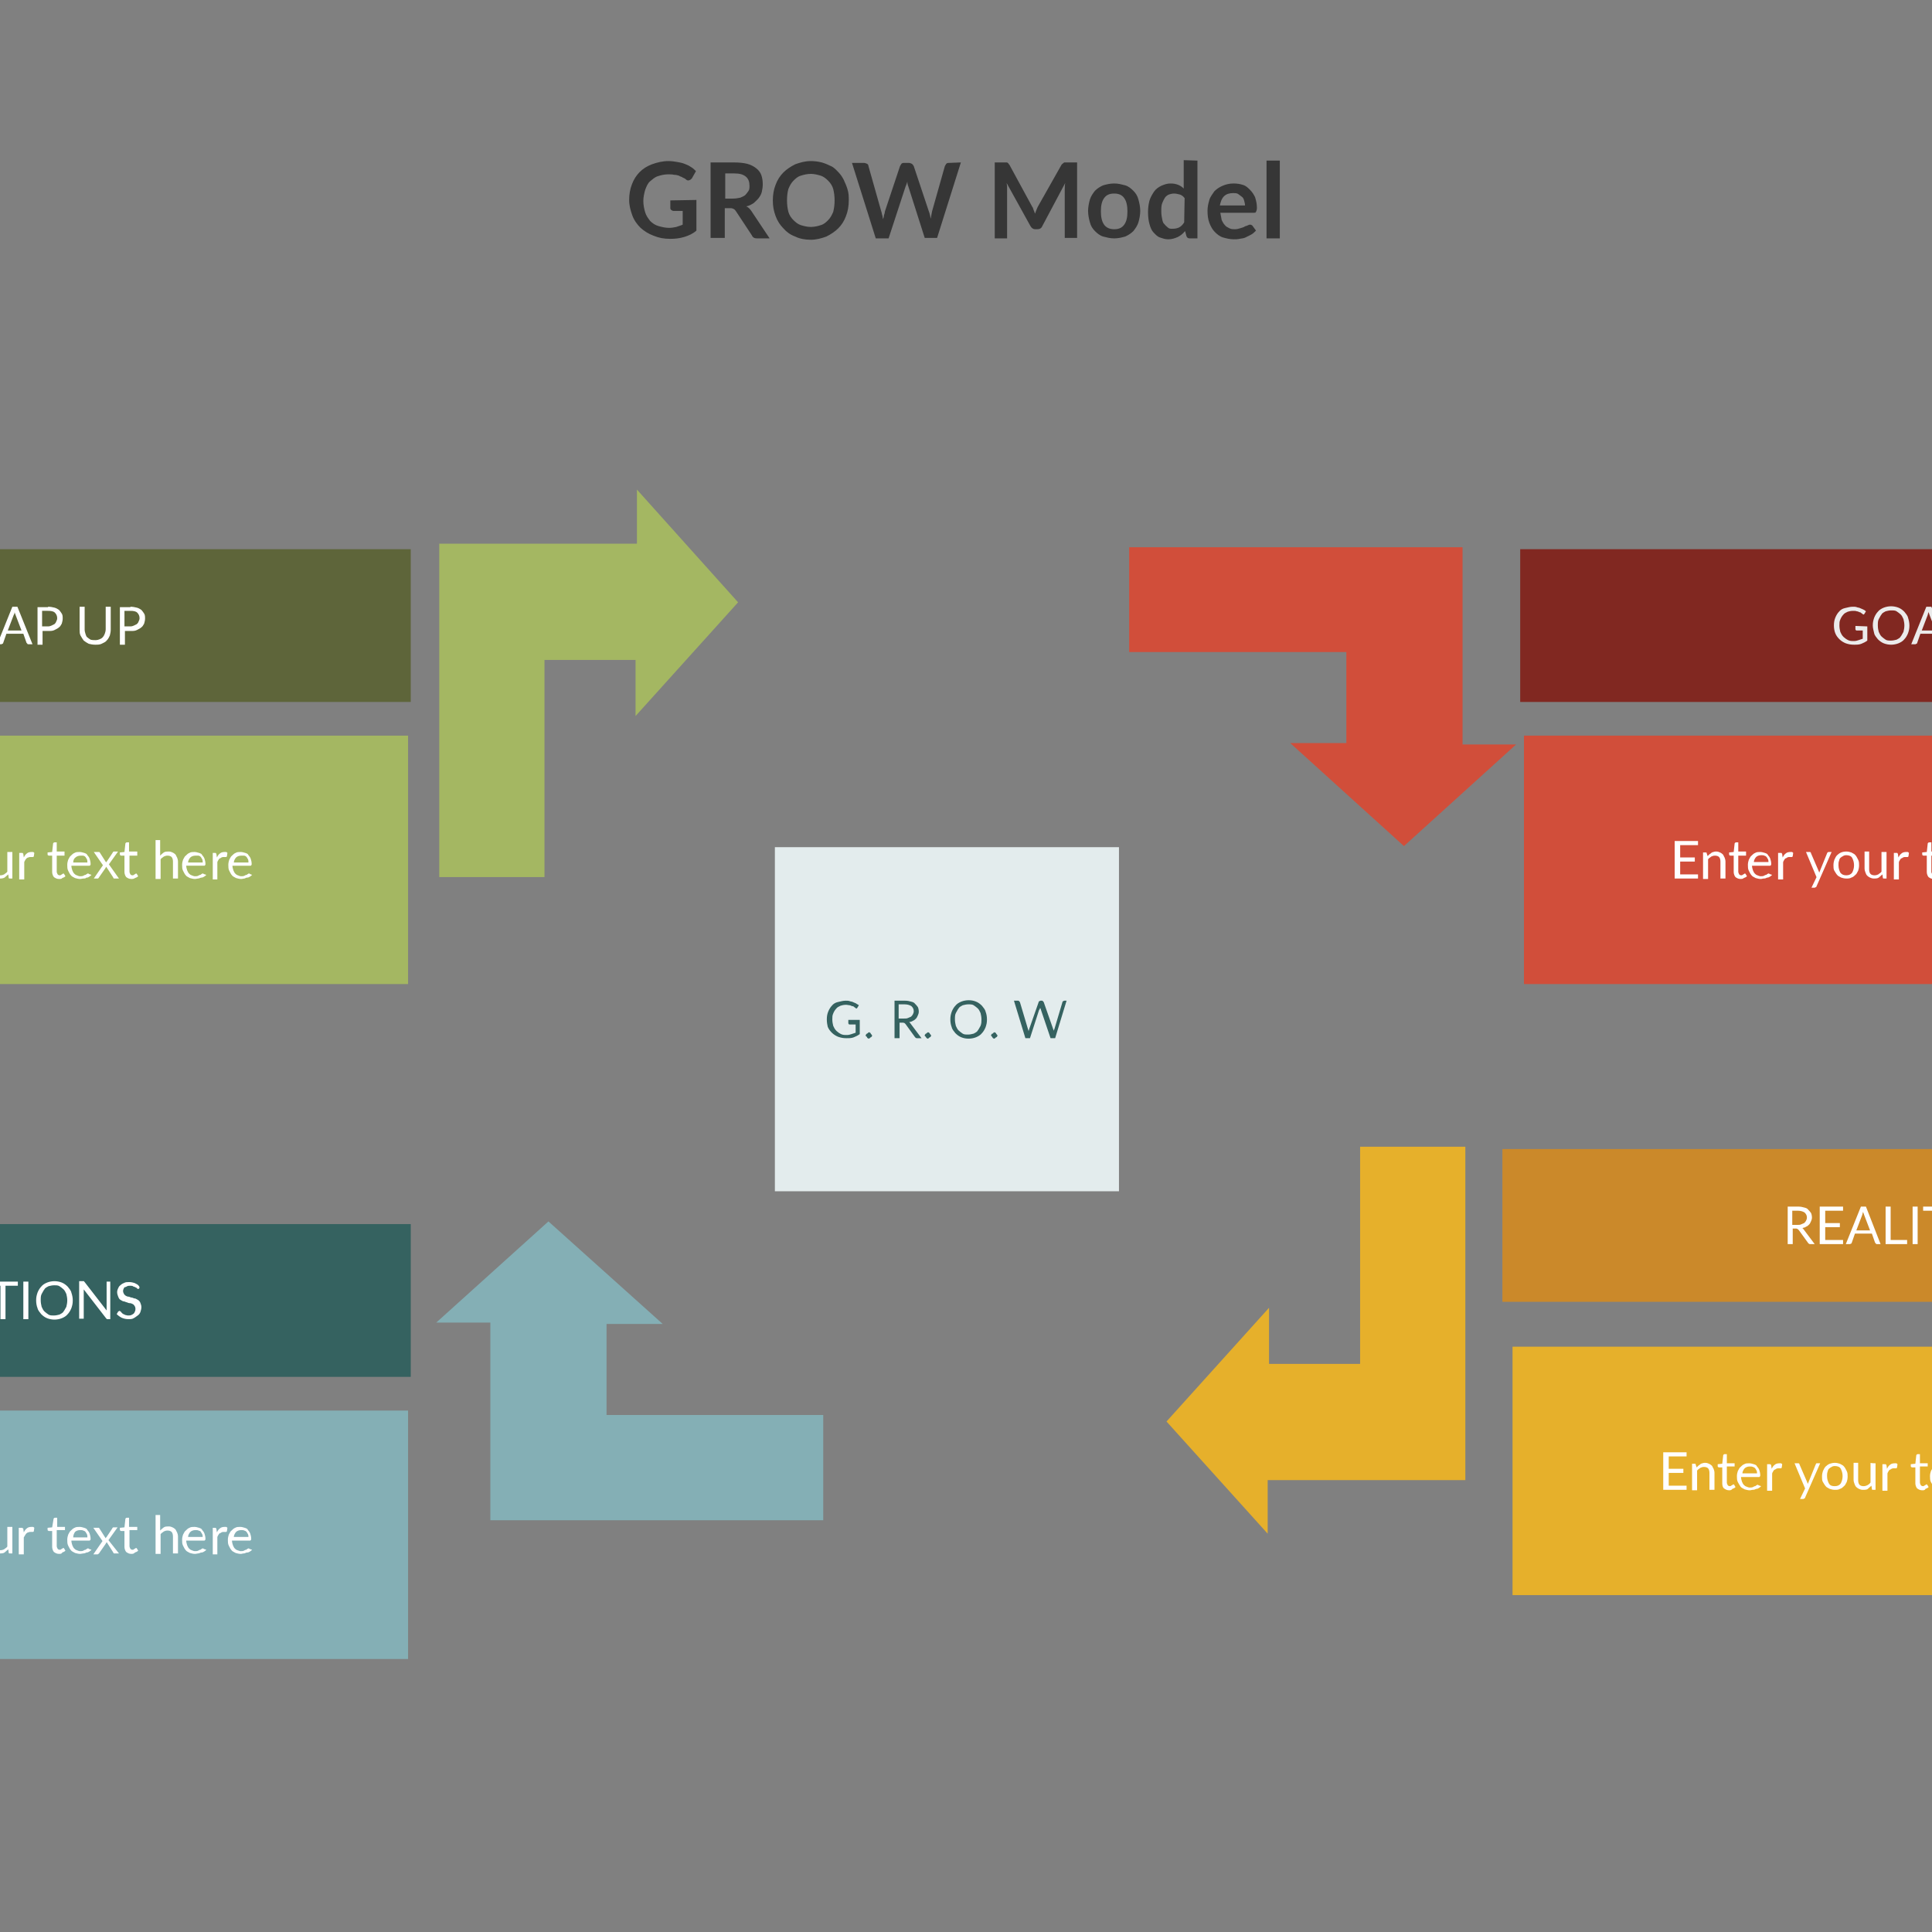
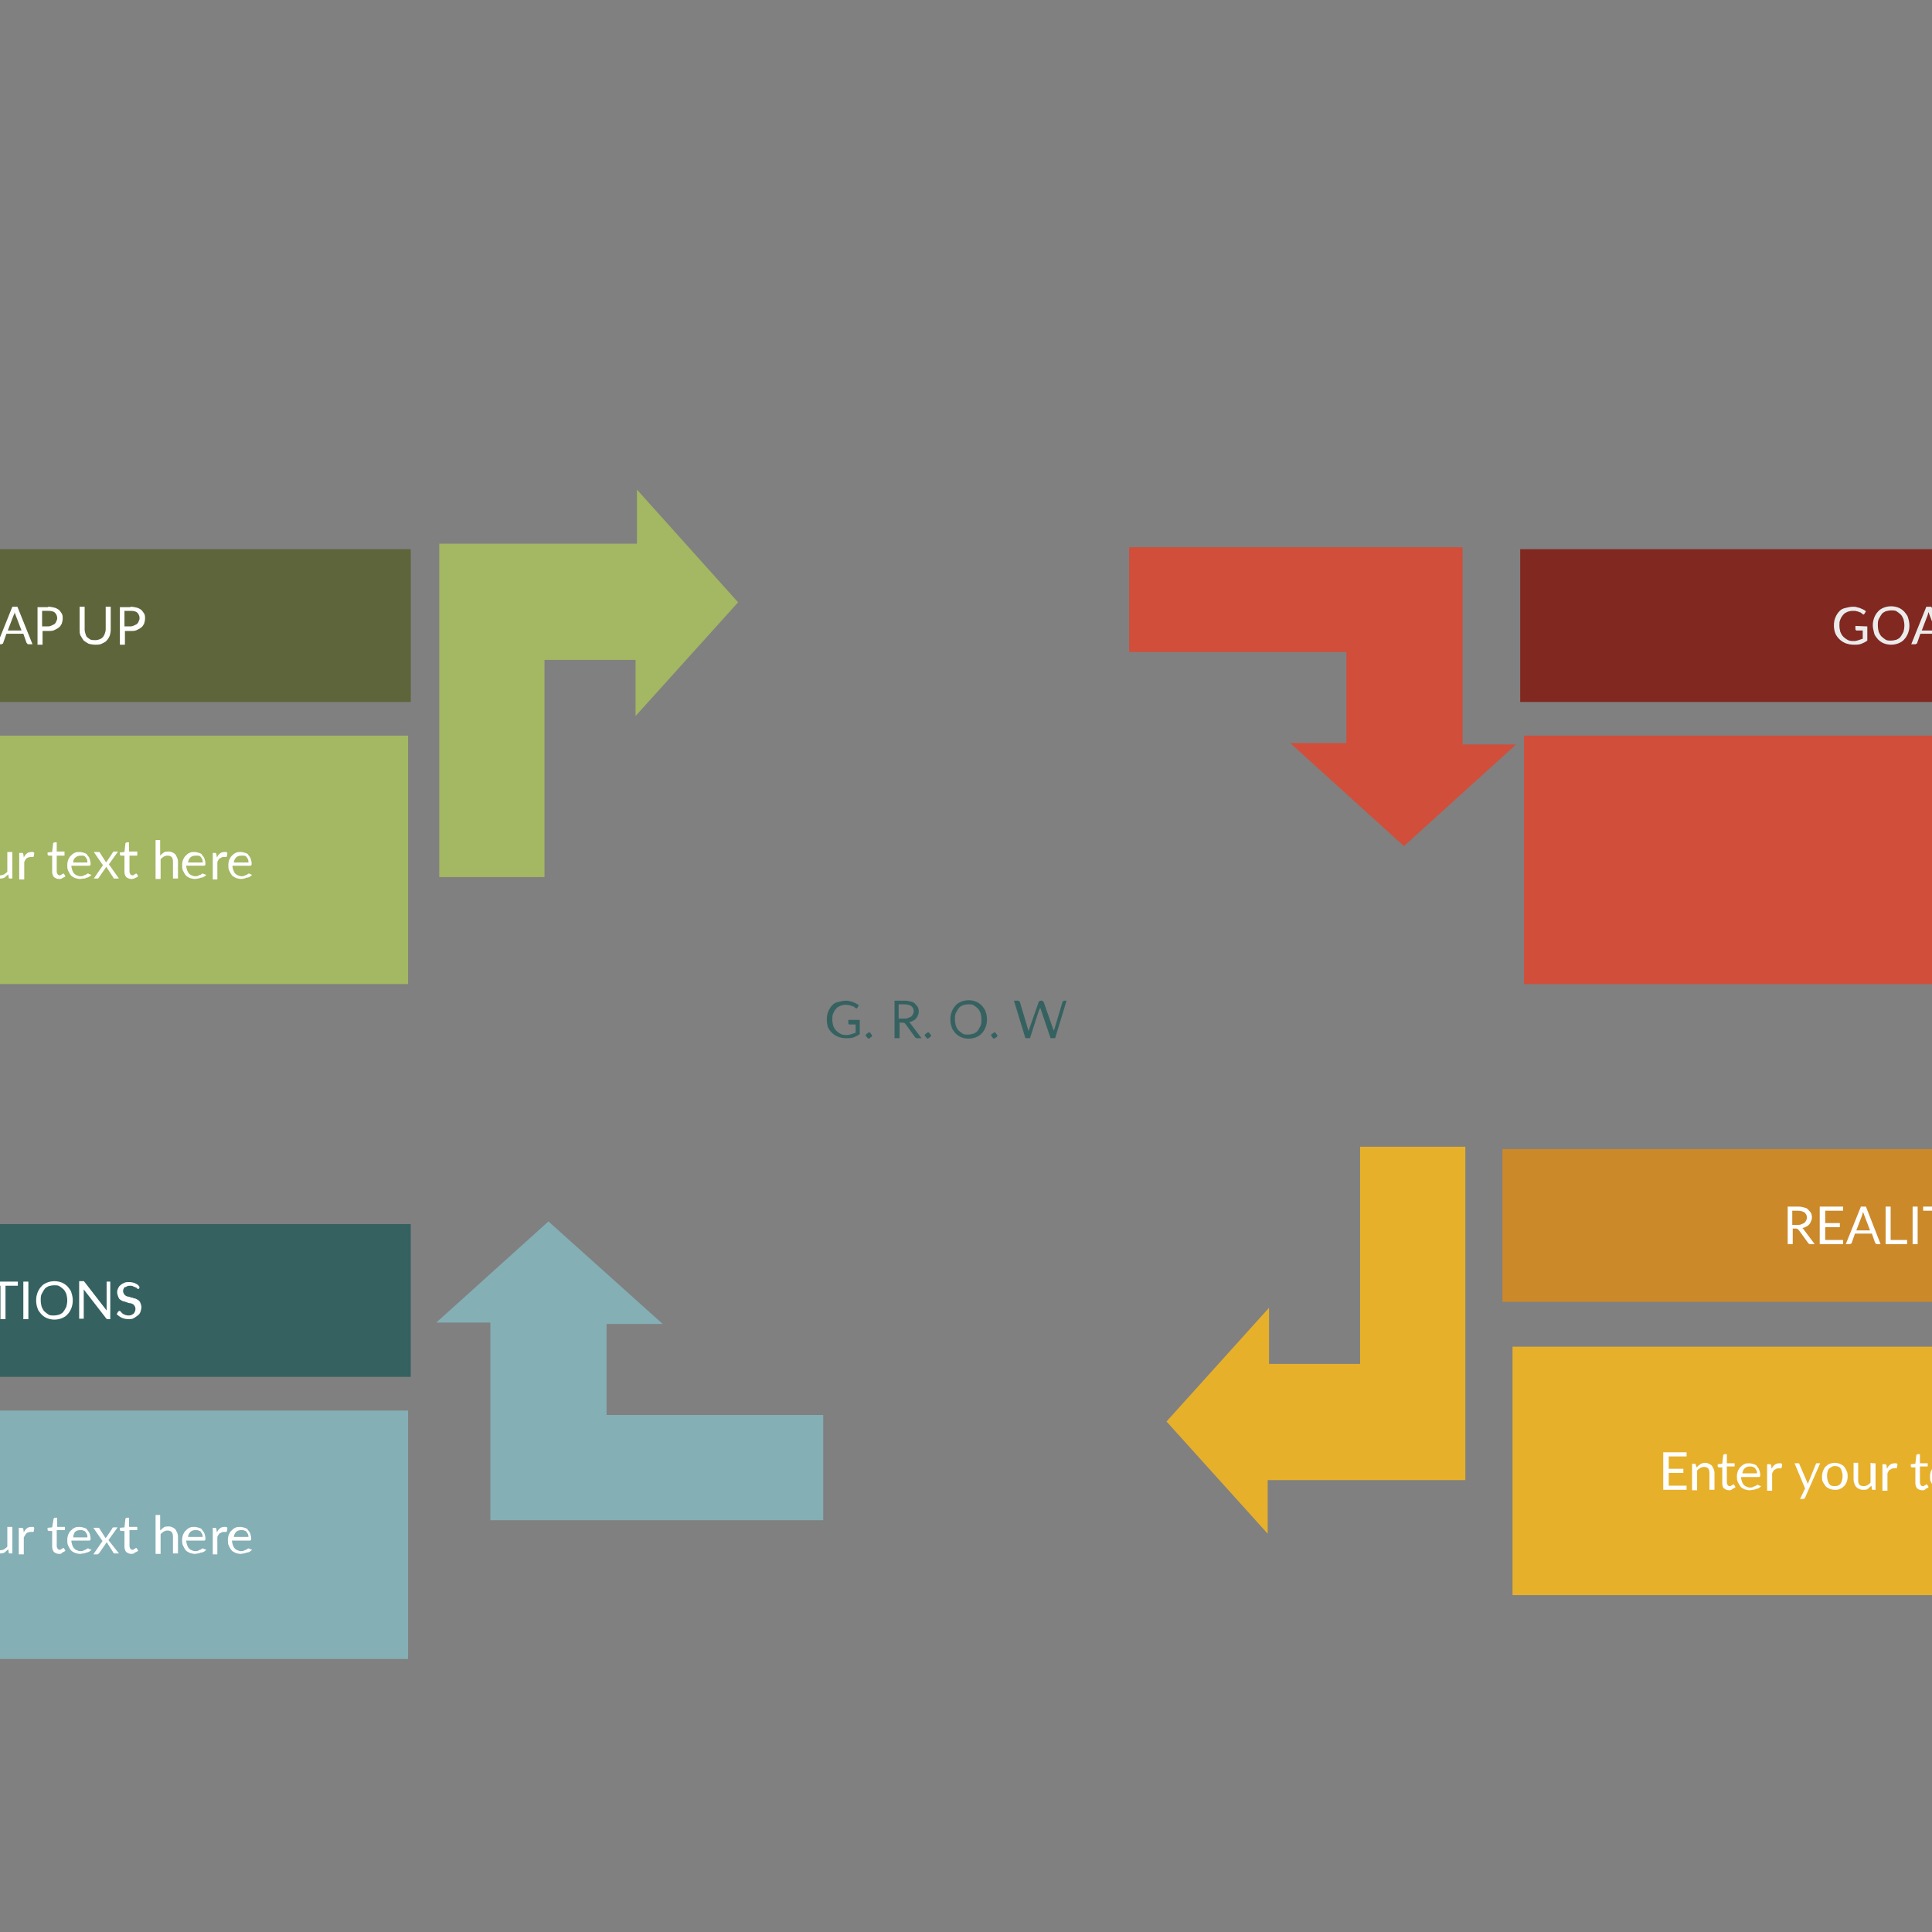
<svg xmlns="http://www.w3.org/2000/svg" id="jp7qrzgv1" viewBox="0 0 600 600">
  <rect x="0" y="0" width="600" height="600" fill="#808080" stroke="none" />
  <style>.st0{fill:#d14e3a;stroke:#d14e3a}.st0,.st1,.st2,.st3{stroke-width:1.5}.st1{fill:#e6b02b;stroke:#e6b02b}.st2{fill:#84afb5;stroke:#84afb5}.st3{fill:#a4b762;stroke:#a4b762}.st5{enable-background:new}.st8{fill:#fff}</style>
  <g id="scale" transform="scale(1.421)">
    <g id="jp7qrzgv-ko7" transform="translate(399.1 121.45)">
      <path id="image" d="M-93.8 37h-10l20.6-20.7 20.3 20.4h-9.5v43.1h-64.2V58.4h42.8z" class="st0" transform="matrix(1.109 0 0 -1 0 78.7)" vector-effect="non-scaling-stroke" />
    </g>
    <g id="jp7qrzgv-ko3" transform="translate(409.1 281.5)">
      <path id="image_1_" d="M15.7-132.5h-10l20.6-20.6 20.3 20.3h-9.5v43.2h-64.2v-21.5h42.8z" class="st1" transform="matrix(0 1.109 1 0 0 0)" vector-effect="non-scaling-stroke" />
    </g>
    <g id="jp7qrzgv-ko10" transform="translate(214.95 301.5)">
      <path id="image_2_" d="M166.7-12.9h-10l20.7-20.6 20.3 20.3h-9.6V30H124V8.5h42.7z" class="st2" transform="matrix(-1.109 0 0 1 101.65 0)" vector-effect="non-scaling-stroke" />
    </g>
    <g id="jp7qrzgv-ko1" transform="translate(214.95 106.95)">
      <path id="image_3_" d="M58.8 154h-10l20.6-20.6 20.4 20.3h-9.6v43.2H16v-21.5h42.8z" class="st3" transform="matrix(0 -1.109 -1 0 78.7 101.65)" vector-effect="non-scaling-stroke" />
    </g>
    <g id="jp7qrzgv-ko13" transform="translate(505 122)">
      <path id="image_4_" fill="#812821" stroke="#812821" stroke-width="1.5" d="M-77-3.7h73.7V70H-77z" transform="scale(2.222 .444)" vector-effect="non-scaling-stroke" />
      <path d="M-96.9 14.9V18c-.4.3-.8.5-1.3.7-.5.2-1 .2-1.6.2-.7 0-1.2-.1-1.8-.3-.5-.2-1-.5-1.4-.9-.4-.4-.7-.8-.9-1.3-.2-.5-.3-1.1-.3-1.7 0-.7.1-1.2.3-1.7.2-.5.5-1 .8-1.3.3-.4.8-.7 1.3-.8s1.1-.3 1.7-.3c.3 0 .7 0 .9.1.2.1.6.1.7.2.2.1.5.2.7.3s.4.2.6.4l-.3.5c-.1.1-.1.2-.2.2s-.2 0-.2-.1c-.1-.1-.2-.1-.3-.2-.1-.1-.2-.2-.4-.2-.2-.1-.4-.2-.6-.2-.2-.1-.5-.1-.8-.1-.5 0-.9.1-1.2.2-.4.2-.7.3-1 .7-.2.2-.5.7-.6 1-.2.4-.2.8-.2 1.3s.1 1 .2 1.4c.2.4.3.7.7 1.1.2.2.6.5 1 .7.4.2.8.2 1.3.2.4 0 .7-.1 1-.2l.9-.3v-1.8h-1.3c-.1 0-.2 0-.2-.1-.1-.1-.1-.1-.1-.2v-.7l2.6.1zm9.2-.2c0 .7-.1 1.1-.3 1.7-.2.5-.5 1-.8 1.3-.3.4-.8.7-1.3.9-.5.2-1.1.3-1.6.3s-1.1-.1-1.6-.3c-.5-.2-.9-.5-1.3-.9-.3-.4-.7-.8-.8-1.3s-.3-1.1-.3-1.7c0-.7.1-1.1.3-1.7.2-.5.5-1 .8-1.3.3-.4.8-.7 1.3-.9s1.1-.3 1.6-.3 1.1.1 1.6.3c.5.2.9.5 1.3.9.3.4.7.8.8 1.3.2.6.3 1.2.3 1.7zm-1.1 0c0-.5-.1-1-.2-1.4-.2-.4-.3-.7-.6-1-.2-.2-.6-.5-.9-.7-.3-.2-.7-.2-1.2-.2-.4 0-.8.1-1.2.2-.3.2-.7.3-.9.7-.2.2-.4.7-.6 1-.2.4-.2.8-.2 1.4s.1 1 .2 1.4c.2.4.3.7.6 1 .2.2.6.5.9.7.3.2.7.2 1.2.2.4 0 .8-.1 1.2-.2.3-.2.7-.3.9-.7.2-.2.4-.7.6-1 .1-.4.2-.9.2-1.4zm9.2 4.1h-.9c-.1 0-.2 0-.2-.1l-.2-.2-.7-2h-3.7l-.7 2c0 .1-.1.2-.2.2-.1.1-.2.1-.2.1h-.9l3.3-8.2h1.1l3.3 8.2zm-2.4-3l-1.3-3.4c0-.1-.1-.2-.1-.3-.1-.2-.1-.2-.1-.4-.1.3-.2.6-.2.7l-1.3 3.4h3zm8.2 2.1v.9h-4.7v-8.2h1.1v7.3h3.6z" fill="#ebebeb" />
    </g>
    <g id="jp7qrzgv-ko9" transform="translate(500 282)">
      <path id="image_5_" fill="#cb892a" stroke="#cb892a" stroke-width="1.5" d="M-76.5-68.8h73.7V4.9h-73.7z" transform="scale(2.222 .444)" vector-effect="non-scaling-stroke" />
      <g class="st5">
        <path d="M-103.4-10.1h-1c-.2 0-.3-.1-.4-.2l-2.1-2.9c-.1-.1-.2-.1-.2-.2-.1 0-.2-.1-.3-.1h-.8v3.4h-1.1v-8.2h2.3c.5 0 1 .1 1.3.2.4.1.7.2.9.5.2.2.4.4.6.7.1.2.2.6.2 1 0 .3-.1.6-.2.8-.1.2-.2.5-.4.7-.2.2-.4.4-.7.5-.2.2-.6.2-.8.3.2.1.2.2.3.3l2.4 3.2zm-3.8-4.2c.3 0 .6 0 .8-.1.2-.1.5-.2.7-.3.2-.2.3-.3.4-.5s.2-.4.2-.7c0-.5-.2-.8-.5-1.1-.3-.2-.8-.4-1.5-.4h-1.2v3.1h1.1zm10 3.3v.9h-5.1v-8.2h5.1v.9h-3.9v2.7h3.2v.9h-3.2v2.8h3.9zm8.2.9h-.8c-.1 0-.2 0-.2-.1l-.2-.2-.7-2h-3.7l-.7 2c0 .1-.1.2-.2.2-.1.1-.2.1-.2.1h-.9l3.3-8.2h1.1l3.2 8.2zm-2.3-3l-1.3-3.4c0-.1-.1-.2-.1-.3-.1-.2-.1-.2-.1-.4-.1.3-.2.6-.2.7l-1.3 3.4h3zm8.1 2.1v.9h-4.7v-8.2h1.1v7.3h3.6zm2.3.9H-82v-8.2h1.1v8.2zm7.7-7.3h-2.7v7.3H-77v-7.3h-2.7v-.9h6.5v.9zm4.3 4v3.3H-70v-3.3l-3-4.9h1c.1 0 .2 0 .2.1l.2.2 1.9 3.2c.1.2.2.2.2.4.1.1.1.2.2.3.1-.1.1-.2.2-.3s.1-.2.2-.4L-67-18c0-.1.1-.2.2-.2.1-.1.2-.1.2-.1h1l-3.3 4.9z" class="st8" />
      </g>
    </g>
    <g id="jp7qrzgv-ko14" transform="translate(5 302)">
      <path id="image_6_" fill="#356260" stroke="#356260" stroke-width="1.5" d="M-36.3-76.9h73.7v73.7h-73.7z" transform="scale(2.222 .444)" vector-effect="non-scaling-stroke" />
      <g class="st5">
        <path d="M-15.2-17.8c0 .7-.1 1.1-.3 1.7-.2.5-.5 1-.8 1.3-.3.4-.8.7-1.3.9-.5.2-1.1.3-1.6.3s-1.1-.1-1.6-.3c-.5-.2-.9-.5-1.3-.9s-.7-.8-.8-1.3c-.2-.6-.2-1.1-.2-1.7s.1-1.1.3-1.7c.2-.5.5-1 .8-1.3.3-.4.8-.7 1.3-.9.5-.2 1.1-.3 1.6-.3s1.1.1 1.6.3.9.5 1.3.9c.3.4.7.8.8 1.3.1.6.2 1.1.2 1.7zm-1.1 0c0-.5-.1-1-.2-1.4-.2-.4-.3-.7-.6-1-.2-.2-.6-.5-.9-.7-.3-.2-.7-.2-1.2-.2-.4 0-.8.1-1.2.2-.3.2-.7.3-.9.7-.2.2-.4.7-.6 1-.2.4-.2.8-.2 1.4 0 .5.1 1 .2 1.4.2.4.3.7.6 1 .2.2.6.5.9.7.3.2.7.2 1.2.2.4 0 .8-.1 1.2-.2.3-.2.7-.3.9-.7.2-.2.4-.7.6-1 .1-.4.2-.9.2-1.4zm5.1-4.1c.5 0 1 .1 1.4.2.4.1.7.3 1 .5.2.2.4.5.6.8.2.3.2.7.2 1.1 0 .4-.1.7-.2 1.1-.2.3-.3.6-.6.8-.2.2-.6.4-1 .6s-.8.2-1.3.2h-1.3v3h-1.1v-8.2h2.3zm0 4.3c.3 0 .6-.1.8-.2l.6-.3c.2-.2.3-.3.4-.6.1-.2.2-.4.2-.7 0-.5-.2-.9-.5-1.2s-.8-.4-1.5-.4h-1.3v3.4h1.3zm10-3.4h-2.6v7.3h-1.1V-21h-2.7v-.9h6.5v.9zm2.4 7.3H.1v-8.2h1.1v8.2zm9.7-4.1c0 .7-.1 1.1-.3 1.7-.2.5-.5 1-.8 1.3-.3.4-.8.7-1.3.9-.5.2-1.1.3-1.6.3s-1.1-.1-1.6-.3c-.5-.2-.9-.5-1.3-.9-.3-.4-.7-.8-.8-1.3-.2-.5-.3-1.1-.3-1.7 0-.7.1-1.1.3-1.7.2-.5.5-1 .8-1.3.3-.4.8-.7 1.3-.9s1.1-.3 1.6-.3 1.1.1 1.6.3c.5.2.9.5 1.3.9.3.4.7.8.8 1.3.2.6.3 1.1.3 1.7zm-1.2 0c0-.5-.1-1-.2-1.4-.2-.4-.3-.7-.6-1-.2-.2-.6-.5-.9-.7-.3-.2-.7-.2-1.2-.2-.4 0-.8.1-1.2.2-.3.2-.7.3-.9.7-.2.2-.4.7-.6 1-.2.4-.2.8-.2 1.4 0 .5.1 1 .2 1.4.2.4.3.7.6 1 .2.2.6.5.9.7.3.2.7.2 1.2.2.4 0 .8-.1 1.2-.2.3-.2.7-.3.9-.7.2-.2.4-.7.6-1 .1-.4.2-.9.2-1.4zm9.4-4.1v8.2h-.6c-.1 0-.2 0-.2-.1-.1 0-.1-.1-.2-.2l-4.8-6.2v6.4h-1V-22h1s.1 0 .1.1l.1.1 4.8 6.2v-6.3h.8zm6.4 1.3c0 .1-.1.1-.1.2 0 0-.1.1-.2.1s-.2 0-.2-.1c-.1-.1-.2-.2-.3-.2-.2-.1-.3-.2-.5-.2-.2-.2-.5-.2-.7-.2s-.5 0-.7.1c-.2.1-.3.2-.5.2-.2.1-.2.2-.3.4s-.1.3-.1.5.1.4.2.6c.1.2.2.2.4.4.2.1.4.2.7.2.2.1.5.2.7.2.2.1.5.2.7.2.2.1.4.2.7.4.2.2.3.3.4.6s.2.5.2.9c0 .3-.1.7-.2 1-.1.3-.3.6-.6.8s-.5.4-.9.6c-.3.2-.7.2-1.1.2-.6 0-1-.1-1.5-.3-.4-.2-.8-.5-1.1-.8l.3-.5c0-.1.1-.1.1-.1.1 0 .1-.1.2-.1s.1 0 .2.1.2.1.2.2l.2.2c.1.1.2.2.3.2l.4.2c.2 0 .3.1.6.1.2 0 .5 0 .7-.1s.4-.2.5-.3c.2-.2.2-.3.3-.5s.1-.4.1-.6c0-.2-.1-.5-.2-.6-.1-.2-.2-.3-.4-.4-.2-.1-.4-.2-.7-.2s-.5-.2-.7-.2c-.2-.1-.5-.2-.7-.2-.2-.1-.4-.2-.7-.4-.2-.2-.3-.4-.4-.7-.1-.2-.2-.6-.2-.9s.1-.6.2-.8.2-.5.5-.7c.2-.2.5-.4.8-.5.3-.2.7-.2 1.1-.2.5 0 .9.1 1.2.2.4.2.7.3 1 .7l.1.3z" class="st8" />
      </g>
    </g>
    <g id="jp7qrzgv-ko2" transform="translate(5 122)">
      <path id="image_7_" fill="#5e653a" stroke="#5e653a" stroke-width="1.5" d="M-36.3-3.7h73.7V70h-73.7z" transform="scale(2.222 .444)" vector-effect="non-scaling-stroke" />
      <g class="st5">
        <path d="M-13.1 10.6l-2.5 8.2h-1l-2-6.3c0-.1 0-.2-.1-.2 0-.1 0-.2-.1-.2 0 .1 0 .2-.1.2 0 .1 0 .2-.1.2l-2 6.3h-1l-2.5-8.2h.9c.1 0 .2 0 .2.1l.2.2 1.7 5.7c0 .1.1.2.1.3 0 .1.1.2.1.4 0-.2.1-.2.1-.4 0-.1.1-.2.1-.3l2-5.7c0-.1.1-.2.2-.2.1-.1.2-.1.2-.1h.3c.1 0 .2 0 .2.1l.2.2 2 5.7c0 .1.1.2.1.3 0 .1.1.2.1.3 0-.2 0-.2.1-.3 0-.1.1-.2.1-.3l1.7-5.7c0-.1.1-.2.2-.2.1-.1.2-.1.2-.1h.4zm7.3 8.2h-1c-.2 0-.3-.1-.4-.2l-2.1-2.9c-.1-.1-.2-.1-.2-.2-.1 0-.2-.1-.3-.1h-.8v3.4h-1.1v-8.2h2.3c.5 0 1 .1 1.3.2.4.1.7.2.9.5.2.2.4.4.6.7.1.2.2.6.2 1 0 .3-.1.6-.2.8-.1.2-.2.5-.4.7-.2.2-.4.4-.7.5-.2.2-.6.2-.8.3.2.1.2.2.3.3l2.4 3.2zm-3.7-4.2c.3 0 .6 0 .8-.1.2-.1.5-.2.7-.3.2-.2.3-.3.4-.5.1-.2.2-.4.2-.7 0-.5-.2-.8-.5-1.1-.3-.2-.8-.4-1.5-.4h-1.2v3.1h1.1zm11.6 4.2h-.9c-.1 0-.2 0-.2-.1l-.2-.2-.7-2h-3.7l-.7 2c0 .1-.1.2-.2.2-.1.1-.2.1-.2.1h-.9l3.3-8.2h1.1l3.3 8.2zm-2.4-3l-1.3-3.4c0-.1-.1-.2-.1-.3-.1-.2-.1-.2-.1-.4 0 .3-.1.6-.2.7l-1.3 3.4h3zm5.8-5.2c.5 0 1 .1 1.4.2.4.1.7.3 1 .5.2.2.4.5.6.8s.2.7.2 1.1-.1.7-.2 1.1c-.2.3-.3.6-.6.8-.2.2-.6.4-1 .6s-.8.2-1.3.2H4.3v3H3.2v-8.2h2.3zm0 4.3c.3 0 .6-.1.8-.2l.6-.3c.2-.2.3-.3.4-.6.1-.2.2-.4.2-.7 0-.5-.2-.9-.5-1.2-.3-.3-.8-.4-1.5-.4H4.2v3.4h1.3zm10.4 3c.3 0 .7-.1.9-.2.2-.1.5-.2.7-.5.2-.2.3-.5.4-.7.1-.3.2-.6.2-1v-4.9h1.1v5c0 .5-.1.9-.2 1.3-.2.4-.3.7-.7 1.1-.2.3-.7.5-1.1.7-.4.2-.9.2-1.4.2-.5 0-1-.1-1.4-.2-.4-.2-.7-.4-1.1-.7-.2-.3-.5-.7-.7-1.1-.2-.4-.2-.8-.2-1.3v-5h1.1v5c0 .3.1.7.2 1 .1.3.2.6.4.7.2.2.4.3.7.5.4.1.7.1 1.1.1zm7.6-7.3c.5 0 1 .1 1.4.2.4.1.7.3 1 .5.2.2.4.5.6.8s.2.7.2 1.1-.1.7-.2 1.1c-.2.3-.3.6-.6.8-.2.2-.6.4-1 .6s-.8.2-1.3.2h-1.3v3h-1.1v-8.2h2.3zm0 4.3c.3 0 .6-.1.8-.2l.6-.3c.2-.2.3-.3.4-.6.1-.2.2-.4.2-.7 0-.5-.2-.9-.5-1.2-.3-.3-.8-.4-1.5-.4h-1.3v3.4h1.3z" class="st8" />
      </g>
    </g>
    <g id="jp7qrzgv-ko8" transform="translate(305 202)">
-       <path id="image_8_" fill="#e3eced" stroke="#e3eced" stroke-width="1.5" d="M-134.9-16.1h73.7v73.7h-73.7z" vector-effect="non-scaling-stroke" />
      <path d="M-117.1 20.9V24c-.4.3-.8.5-1.3.7s-1 .2-1.6.2c-.7 0-1.2-.1-1.8-.3-.5-.2-1-.5-1.4-.9-.4-.4-.7-.8-.9-1.3-.1-.4-.2-1-.2-1.6 0-.7.1-1.2.3-1.7.2-.5.5-1 .8-1.3.3-.4.8-.7 1.3-.8s1.1-.3 1.7-.3c.3 0 .7 0 .9.1.2.1.6.1.7.2.2.1.5.2.7.3.2.2.4.2.6.4l-.3.5c-.1.1-.1.2-.2.2s-.2 0-.2-.1c-.1-.1-.2-.1-.3-.2-.1-.1-.2-.2-.4-.2s-.4-.2-.6-.2c-.2 0-.5-.1-.8-.1-.5 0-.9.1-1.2.2-.4.2-.7.3-1 .7-.2.2-.5.7-.6 1-.2.4-.2.8-.2 1.3s.1 1 .2 1.4c.2.4.3.7.7 1.1.2.2.6.5 1 .7s.8.2 1.3.2c.4 0 .7-.1 1-.2l.9-.3v-1.8h-1.3c-.1 0-.2 0-.2-.1-.1-.1-.1-.1-.1-.2v-.7h2.5zm1.3 3.4c0-.1 0-.2.1-.2 0-.1.1-.2.2-.2.1-.1.2-.1.2-.2.1 0 .2-.1.2-.1.1 0 .2 0 .2.1.1 0 .2.1.2.2.1.1.1.2.2.2 0 .1.1.2.1.2 0 .1 0 .2-.1.2 0 .1-.1.2-.2.2-.1.1-.2.1-.2.2-.1 0-.2.1-.2.1s-.2 0-.2-.1c-.1 0-.2-.1-.2-.2-.1-.1-.1-.2-.2-.2-.1-.1-.1-.1-.1-.2zm12.2.6h-1c-.2 0-.3-.1-.4-.2l-2.1-2.9-.2-.2c-.1 0-.2-.1-.3-.1h-.8v3.4h-1.1v-8.2h2.3c.5 0 1 .1 1.3.2.4.1.7.2.9.5.2.2.4.4.6.7.1.2.2.6.2 1 0 .3-.1.6-.2.8-.1.2-.2.5-.4.7s-.4.4-.7.5c-.2.2-.6.2-.8.3.2.1.2.2.3.3l2.4 3.2zm-3.8-4.3c.3 0 .6 0 .8-.1.2-.1.5-.2.7-.3.2-.2.3-.3.4-.5.1-.2.2-.4.2-.7 0-.5-.2-.8-.5-1.1-.3-.2-.8-.4-1.5-.4h-1.3v3.1h1.2zm4.5 3.7c0-.1 0-.2.1-.2 0-.1.1-.2.2-.2.1-.1.2-.1.2-.2.1 0 .2-.1.2-.1s.2 0 .2.1c.1 0 .2.1.2.2.1.1.1.2.2.2 0 .1.1.2.1.2 0 .1 0 .2-.1.2 0 .1-.1.2-.2.2-.1.1-.2.1-.2.2-.1 0-.2.1-.2.1s-.2 0-.2-.1c-.1 0-.2-.1-.2-.2-.1-.1-.1-.2-.2-.2-.1-.1-.1-.1-.1-.2zm13.6-3.5c0 .7-.1 1.1-.3 1.7-.2.5-.5 1-.8 1.3-.3.4-.8.7-1.3.9s-1.1.3-1.6.3c-.6 0-1.1-.1-1.6-.3-.5-.2-.9-.5-1.3-.9-.3-.4-.7-.8-.8-1.3-.2-.5-.3-1.1-.3-1.7 0-.7.1-1.1.3-1.7.2-.5.5-1 .8-1.3.3-.4.8-.7 1.3-.9.5-.2 1.1-.3 1.6-.3.6 0 1.1.1 1.6.3.5.2.9.5 1.3.9.3.4.7.8.8 1.3.2.5.3 1.1.3 1.7zm-1.2 0c0-.5-.1-1-.2-1.4-.2-.4-.3-.7-.6-1-.2-.2-.6-.5-.9-.7-.3-.2-.7-.2-1.2-.2-.4 0-.8.1-1.2.2-.3.2-.7.3-.9.7-.2.2-.4.7-.6 1-.2.4-.2.8-.2 1.4 0 .5.1 1 .2 1.4.2.4.3.7.6 1 .2.2.6.5.9.7s.7.2 1.2.2c.4 0 .8-.1 1.2-.2.3-.2.7-.3.9-.7.2-.2.4-.7.6-1 .2-.5.2-1 .2-1.4zm2.1 3.5c0-.1 0-.2.1-.2 0-.1.1-.2.2-.2s.2-.1.2-.2c.1 0 .2-.1.2-.1s.2 0 .2.1c.1 0 .2.1.2.2.1.1.1.2.2.2 0 .1.1.2.1.2 0 .1 0 .2-.1.2 0 .1-.1.2-.2.2-.1.1-.2.1-.2.2-.1 0-.2.1-.2.1-.1 0-.2 0-.2-.1-.1 0-.2-.1-.2-.2-.1-.1-.1-.2-.2-.2 0-.1-.1-.1-.1-.2zm16.5-7.6l-2.5 8.2h-1l-2.1-6.2c0-.1 0-.2-.1-.2 0-.1 0-.2-.1-.2 0 .1 0 .2-.1.2 0 .1 0 .2-.1.2l-2 6.2h-1l-2.5-8.2h.9c.1 0 .2 0 .2.1l.2.2 1.7 5.7c0 .1.1.2.1.3 0 .1.1.2.1.4 0-.2.1-.2.1-.4 0-.1.1-.2.1-.3l2-5.7c0-.1.1-.2.2-.2.1-.1.2-.1.2-.1h.3c.1 0 .2 0 .2.1l.2.2 2 5.7c0 .1.1.2.1.3 0 .1.1.2.1.3 0-.2 0-.2.1-.3 0-.1.1-.2.1-.3l1.7-5.7c0-.1.1-.2.2-.2.1-.1.2-.1.2-.1h.5z" fill="#356260" />
    </g>
    <g id="jp7qrzgv-ko6" transform="translate(505 172)">
      <path id="image_9_" d="M-136.8-14.8H-5.7v73.7h-131.1z" class="st0" transform="scale(1.25 .722)" vector-effect="non-scaling-stroke" />
      <g class="st5">
-         <path d="M-133.9 19.1v.9h-5.1v-8.2h5.1v.9h-3.9v2.7h3.2v.9h-3.2v2.8h3.9zm2.1-4l.4-.4c.2-.1.3-.2.4-.3.2-.1.3-.2.5-.2.2-.1.4-.1.6-.1.3 0 .6.1.8.2.2.1.4.2.6.4.2.2.2.4.4.7.1.2.2.6.2.9V20h-1.1v-3.7c0-.4-.1-.8-.3-1-.2-.2-.5-.3-.9-.3-.3 0-.6.1-.8.2-.2.2-.5.3-.7.6v4.3h-1.1v-5.8h.6c.2 0 .2.1.2.2l.2.6zm7.2 5c-.5 0-.8-.2-1.1-.4-.2-.2-.4-.7-.4-1.1V15h-.7c-.1 0-.1 0-.2-.1-.1 0-.1-.1-.1-.2v-.4l1-.1.2-1.8c0-.1 0-.1.1-.2 0 0 .1-.1.2-.1h.5v2h1.7v.9h-1.7v3.5c0 .2.1.4.2.6.1.1.2.2.5.2.1 0 .2 0 .2-.1.1 0 .2-.1.2-.1.1 0 .1-.1.2-.1l.1-.1c.1 0 .1 0 .2.1l.3.5c-.2.2-.4.3-.7.4-.2.2-.5.2-.7.2zm6.9-.9c-.2.2-.2.2-.5.4-.2.1-.3.2-.6.2-.2.1-.4.2-.7.2s-.4.1-.7.1c-.4 0-.7-.1-1.1-.2-.3-.2-.7-.3-.9-.6-.2-.2-.4-.6-.6-1-.2-.4-.2-.8-.2-1.3 0-.4.1-.8.2-1.1.2-.3.3-.7.6-.9.2-.2.5-.5.8-.6.3-.2.7-.2 1.1-.2.3 0 .7.1 1 .2.3.1.6.2.7.5.2.2.4.5.5.8.1.3.2.7.2 1.1 0 .2 0 .2-.1.3 0 .1-.1.1-.2.1h-3.9c0 .3.1.7.2 1 .1.2.2.5.4.7s.3.3.6.4c.2.1.5.2.7.2s.5 0 .7-.1c.2-.1.3-.2.5-.2.2-.1.2-.2.3-.2.1-.1.2-.1.2-.1.1 0 .2 0 .2.1l.6.2zm-.8-2.7c0-.2 0-.5-.1-.7-.1-.2-.2-.3-.3-.5-.2-.2-.2-.2-.5-.3-.2-.1-.4-.1-.7-.1-.5 0-.9.2-1.1.4s-.5.7-.5 1.1h3.2zm3.1-1.1c.2-.4.4-.7.7-.9.2-.2.6-.3 1-.3h.3c.1 0 .2.1.3.2l-.1.7c0 .1-.1.2-.2.2h-.5c-.2 0-.3 0-.5.1s-.2.2-.4.2c-.1.1-.2.2-.3.4-.1.2-.2.3-.2.5v3.7h-1.1v-5.8h.6c.1 0 .2 0 .2.1.1.1.1.1.1.2l.1.7zm10.7-1.2l-3.3 7.5c0 .1-.1.2-.2.2-.1.1-.2.1-.2.1h-.7l1.1-2.3-2.3-5.5h.8c.1 0 .2 0 .2.1.1.1.1.1.1.2l1.6 3.7c.1.2.1.3.2.5.1-.2.1-.3.2-.5l1.5-3.7c0-.1.1-.1.1-.2.1 0 .1-.1.2-.1h.7zm3.2-.1c.4 0 .8.1 1.1.2.3.2.7.3.9.6.2.2.4.6.6 1 .2.4.2.8.2 1.2 0 .5-.1.9-.2 1.2-.2.3-.3.7-.6.9-.2.2-.5.5-.9.6-.3.2-.7.2-1.1.2-.4 0-.8-.1-1.1-.2-.3-.2-.7-.3-.9-.6-.2-.2-.4-.6-.6-.9-.2-.3-.2-.8-.2-1.2 0-.5.1-.9.2-1.2.2-.4.3-.7.6-1 .2-.2.6-.5.9-.6.2-.1.7-.2 1.1-.2zm0 5.2c.6 0 1-.2 1.3-.6.2-.4.4-.9.4-1.6 0-.7-.2-1.2-.4-1.6-.2-.4-.7-.6-1.3-.6-.3 0-.6.1-.7.2-.2.1-.4.2-.6.4-.2.2-.2.4-.3.7-.1.2-.1.6-.1.9 0 .7.2 1.2.4 1.6.3.4.7.6 1.3.6zm8.8-5.1V20h-.6c-.2 0-.2-.1-.2-.2l-.1-.7c-.2.2-.6.5-.8.7-.3.2-.7.2-1.1.2-.3 0-.6-.1-.8-.2-.2-.1-.4-.2-.6-.4s-.3-.4-.4-.7c-.1-.2-.2-.6-.2-.9v-3.7h1V18c0 .4.1.8.3 1 .2.2.5.3.9.3.3 0 .6-.1.8-.2.2-.2.5-.3.7-.6v-4.3h1.1zm2.6 1.2c.2-.4.4-.7.7-.9.2-.2.6-.3 1-.3h.3c.1 0 .2.1.3.2l-.1.7c0 .1-.1.2-.2.2h-.5c-.2 0-.3 0-.5.1s-.2.2-.4.2c-.1.1-.2.2-.3.4-.1.2-.2.3-.2.5v3.7h-1.1v-5.8h.6c.1 0 .2 0 .2.1.1.1.1.1.1.2l.1.7zm7.7 4.7c-.5 0-.8-.2-1.1-.4-.2-.2-.4-.7-.4-1.1V15h-.7c-.1 0-.1 0-.2-.1-.1 0-.1-.1-.1-.2v-.4l1-.1.2-1.8c0-.1 0-.1.1-.2 0 0 .1-.1.2-.1h.5v2h1.7v.9h-1.7v3.5c0 .2.1.4.2.6.1.1.2.2.5.2.1 0 .2 0 .2-.1.1-.1.2-.1.2-.1.1 0 .1-.1.2-.1l.1-.1c.1 0 .1 0 .2.1l.3.5c-.2.2-.4.3-.7.4-.2.2-.4.2-.7.2zm7-.9c-.2.2-.2.2-.5.4-.2.1-.3.2-.6.2-.2.1-.4.2-.7.2-.2 0-.4.1-.7.1-.4 0-.7-.1-1.1-.2-.3-.2-.7-.3-.9-.6-.2-.2-.4-.6-.6-1-.2-.4-.2-.8-.2-1.3 0-.4.1-.8.2-1.1.2-.3.3-.7.6-.9.2-.2.5-.5.8-.6.3-.2.7-.2 1.1-.2.3 0 .7.1 1 .2s.6.2.7.5c.2.2.4.5.5.8.1.3.2.7.2 1.1 0 .2 0 .2-.1.3 0 .1-.1.1-.2.1h-3.9c0 .3.1.7.2 1 .1.2.2.5.4.7.2.2.3.3.6.4.2.1.5.2.7.2.2 0 .5 0 .7-.1.2-.1.3-.2.5-.2.2-.1.2-.2.3-.2.1-.1.2-.1.2-.1.1 0 .2 0 .2.1l.6.2zm-.8-2.7c0-.2 0-.5-.1-.7-.1-.2-.2-.3-.3-.5-.2-.2-.2-.2-.5-.3-.2-.1-.4-.1-.7-.1-.5 0-.9.2-1.1.4-.2.2-.5.7-.5 1.1h3.2zm6.9 3.5h-1c-.1 0-.2 0-.2-.1-.1-.1-.1-.1-.1-.2l-1.5-2.3c0 .1 0 .1-.1.2 0 .1-.1.1-.1.2l-1.4 2c0 .1-.1.1-.2.2s-.1.1-.2.1h-.9l2-2.9-2-2.9h1.2l.1.1 1.4 2.2c0-.1.1-.2.2-.3l1.2-1.8c0-.1.1-.1.1-.2 0 0 .1-.1.2-.1h.9l-2 2.8 2.4 3zm2.7.1c-.5 0-.8-.2-1.1-.4-.2-.2-.4-.7-.4-1.1V15h-.7c-.1 0-.1 0-.2-.1-.1 0-.1-.1-.1-.2v-.4l1-.1.2-1.8c0-.1 0-.1.1-.2 0 0 .1-.1.2-.1h.5v2h1.7v.9h-1.7v3.5c0 .2.1.4.2.6.1.1.2.2.5.2.1 0 .2 0 .2-.1.1 0 .2-.1.2-.1.1 0 .1-.1.2-.1l.1-.1c.1 0 .1 0 .2.1l.3.5c-.2.2-.4.3-.7.4-.2.2-.5.2-.7.2zm6.3-5.1c.2-.2.5-.5.8-.7.3-.2.7-.2 1.1-.2.3 0 .6.1.8.2.2.1.4.2.6.4s.2.4.4.7c.1.2.2.6.2.9V20h-1.1v-3.7c0-.4-.1-.8-.3-1-.2-.2-.5-.3-.9-.3-.3 0-.6.1-.8.2-.2.2-.5.3-.7.6v4.3h-1.1v-8.5h1.1V15zm10.1 4.2c-.2.2-.2.2-.5.4-.2.2-.3.2-.6.2-.2.2-.4.2-.7.2-.2 0-.4.1-.7.1-.4 0-.7-.1-1.1-.2-.3-.2-.7-.3-.9-.6-.2-.2-.4-.6-.6-1-.2-.4-.2-.8-.2-1.3 0-.4.1-.8.2-1.1.2-.3.3-.7.6-.9.2-.2.5-.5.8-.6.3-.2.7-.2 1.1-.2.3 0 .7.1 1 .2s.6.2.7.5c.2.2.4.5.5.8.1.3.2.7.2 1.1 0 .2 0 .2-.1.3 0 .1-.1.1-.2.1h-3.9c0 .3.1.7.2 1 .1.2.2.5.4.7.2.2.3.3.6.4.2.1.5.2.7.2.2 0 .5 0 .7-.1.2-.1.3-.2.5-.2.2-.1.2-.2.3-.2.1-.1.2-.1.2-.1s.2 0 .2.1l.6.2zm-.9-2.7c0-.2 0-.5-.1-.7-.1-.2-.2-.3-.3-.5-.2-.2-.2-.2-.5-.3-.2-.1-.4-.1-.7-.1-.5 0-.9.2-1.1.4-.2.2-.5.7-.5 1.1h3.2zm3.1-1.1c.2-.4.4-.7.7-.9.2-.2.6-.3 1-.3h.3c.1 0 .2.1.3.2l-.1.7c0 .1-.1.2-.2.2h-.5c-.2 0-.3 0-.5.1s-.2.2-.4.2c-.1.1-.2.2-.3.4-.1.2-.2.3-.2.5v3.7h-1v-5.8h.6c.1 0 .2 0 .2.1.1.1.1.1.1.2v.7zm7.7 3.8c-.2.2-.2.2-.5.4-.2.2-.3.2-.6.2-.1.2-.3.2-.6.2-.2 0-.4.1-.7.1-.4 0-.7-.1-1.1-.2-.3-.2-.7-.3-.9-.6-.2-.2-.4-.6-.6-1-.2-.4-.2-.8-.2-1.3 0-.4.1-.8.2-1.1.2-.3.3-.7.6-.9.2-.2.5-.5.8-.6.3-.2.7-.2 1.1-.2.3 0 .7.1 1 .2s.6.2.7.5c.2.2.4.5.5.8.1.3.2.7.2 1.1 0 .2 0 .2-.1.3 0 .1-.1.1-.2.1h-3.9c0 .3.1.7.2 1 .1.2.2.5.4.7s.3.3.6.4c.2.1.5.2.7.2.2 0 .5 0 .7-.1.2-.1.3-.2.5-.2.2-.1.2-.2.3-.2.1-.1.2-.1.2-.1s.2 0 .2.1l.5.2zm-.8-2.7c0-.2 0-.5-.1-.7-.1-.2-.2-.3-.3-.5-.2-.2-.2-.2-.5-.3-.2-.1-.4-.1-.7-.1-.5 0-.9.2-1.1.4-.2.2-.5.7-.5 1.1h3.2z" class="st8" />
-       </g>
+         </g>
    </g>
    <g id="jp7qrzgv-ko5" transform="translate(502 335)">
      <path id="image_10_" d="M-136.4-55.6H-5.3v73.7h-131.1z" class="st1" transform="scale(1.25 .722)" vector-effect="non-scaling-stroke" />
      <g class="st5">
        <path d="M-133.4-10.3v.9h-5.1v-8.2h5.1v.9h-3.9v2.7h3.2v.9h-3.2v2.8h3.9zm2.2-4l.4-.4c.2-.1.3-.2.4-.3.2-.1.3-.2.5-.2.2-.1.4-.1.6-.1.3 0 .6.1.8.2.2.1.4.2.6.4s.2.4.4.7c.1.2.2.6.2.9v3.7h-1.1v-3.7c0-.4-.1-.8-.3-1-.2-.2-.5-.3-.9-.3-.3 0-.6.1-.8.2-.2.2-.5.3-.7.6v4.3h-1.1v-5.8h.6c.2 0 .2.1.2.2l.2.6zm7.1 5c-.5 0-.8-.2-1.1-.4s-.4-.7-.4-1.1v-3.5h-.7c-.1 0-.1 0-.2-.1-.1 0-.1-.1-.1-.2v-.4l1-.1.2-1.8c0-.1 0-.1.1-.2 0 0 .1-.1.2-.1h.5v2h1.7v.7h-1.7v3.5c0 .2.1.4.2.6.1.1.2.2.5.2.1 0 .2 0 .2-.1.1 0 .2-.1.2-.1.1 0 .1-.1.2-.1l.1-.1c.1 0 .1 0 .2.1l.3.5c-.2.2-.4.3-.7.4-.2.3-.5.3-.7.3zm7-.9c-.2.2-.2.2-.5.4-.2.1-.3.2-.6.2-.2.1-.4.2-.7.2s-.4.1-.7.1c-.4 0-.7-.1-1.1-.2-.3-.2-.7-.3-.9-.6s-.4-.6-.6-1c-.2-.4-.2-.8-.2-1.3 0-.4.1-.8.2-1.1.2-.3.3-.7.6-.9.2-.2.5-.5.8-.6.3-.2.7-.2 1.1-.2.3 0 .7.1 1 .2.3.1.6.2.7.5.2.2.4.5.5.8.1.3.2.7.2 1.1 0 .2 0 .2-.1.3 0 .1-.1.1-.2.1h-3.9c0 .3.1.7.2 1 .1.2.2.5.4.7s.3.3.6.4c.2.1.5.2.7.2.2 0 .5 0 .7-.1s.3-.2.5-.2c.2-.1.2-.2.3-.2.1-.1.2-.1.2-.1.1 0 .2 0 .2.1l.6.2zm-.9-2.7c0-.2 0-.5-.1-.7-.1-.2-.2-.3-.3-.5-.2-.2-.2-.2-.5-.3-.2-.1-.4-.1-.7-.1-.5 0-.9.2-1.1.4-.2.2-.5.7-.5 1.1h3.2zm3.2-1.1c.2-.4.4-.7.7-.9.2-.2.6-.3 1-.3h.3c.1 0 .2.1.3.2l-.1.7c0 .1-.1.2-.2.2h-.5c-.2 0-.3 0-.5.1s-.2.2-.4.2c-.1.1-.2.2-.3.4s-.2.3-.2.5v3.7h-1.1V-15h.6c.1 0 .2 0 .2.1.1.1.1.1.1.2l.1.7zm10.6-1.2l-3.3 7.5c0 .1-.1.2-.2.2-.1.1-.2.1-.2.1h-.7l1.1-2.3-2.3-5.5h.8c.1 0 .2 0 .2.1.1.1.1.1.1.2l1.6 3.7c.1.2.1.3.2.5.1-.2.1-.3.2-.5l1.5-3.7c0-.1.1-.1.1-.2s.1-.1.2-.1h.7zm3.2-.1c.4 0 .8.1 1.1.2.3.2.7.3.9.6.2.2.4.6.6 1s.2.8.2 1.2c0 .5-.1.9-.2 1.2-.2.3-.3.7-.6.9-.2.2-.5.5-.9.6-.3.2-.7.2-1.1.2-.4 0-.8-.1-1.1-.2-.3-.2-.7-.3-.9-.6-.2-.2-.4-.6-.6-.9-.2-.3-.2-.8-.2-1.2 0-.5.1-.9.2-1.2.2-.4.3-.7.6-1 .2-.2.6-.5.9-.6.3-.1.7-.2 1.1-.2zm0 5.1c.6 0 1-.2 1.3-.6.2-.4.4-.9.4-1.6 0-.7-.2-1.2-.4-1.6-.2-.4-.7-.6-1.3-.6-.3 0-.6.1-.7.2-.2.1-.4.2-.6.4-.2.2-.2.4-.3.7s-.1.6-.1.9c0 .7.2 1.2.4 1.6.3.5.7.6 1.3.6zm8.9-5v5.8h-.6c-.2 0-.2-.1-.2-.2l-.1-.7c-.2.2-.6.5-.8.7-.2.2-.7.2-1.1.2-.3 0-.6-.1-.8-.2-.2-.1-.4-.2-.6-.4s-.3-.4-.4-.7c-.1-.2-.2-.6-.2-.9v-3.7h1v3.8c0 .4.1.8.3 1 .2.2.5.3.9.3.3 0 .6-.1.8-.2s.5-.3.7-.6v-4.3c.1.1 1.1.1 1.1.1zm2.5 1.2c.2-.4.4-.7.7-.9.2-.2.6-.3 1-.3h.3c.1 0 .2.1.3.2l-.1.7c0 .1-.1.2-.2.2h-.5c-.2 0-.3 0-.5.1s-.2.2-.4.2c-.1.1-.2.2-.3.4s-.2.3-.2.5v3.7h-1.1V-15h.6c.1 0 .2 0 .2.1.1.1.1.1.1.2l.1.7zm7.7 4.7c-.5 0-.8-.2-1.1-.4-.2-.2-.4-.7-.4-1.1v-3.5h-.7c-.1 0-.1 0-.2-.1-.1 0-.1-.1-.1-.2v-.4l1-.1.2-1.8c0-.1 0-.1.1-.2 0 0 .1-.1.2-.1h.5v2h1.7v.7h-1.7v3.5c0 .2.1.4.2.6.1.1.2.2.5.2.1 0 .2 0 .2-.1.1 0 .2-.1.2-.1.1 0 .1-.1.2-.1l.1-.1c.1 0 .1 0 .2.1l.3.5c-.2.2-.4.3-.7.4-.1.3-.4.3-.7.3zm7-.9c-.2.2-.2.2-.5.4-.2.1-.3.2-.6.2-.2.1-.4.2-.7.2-.2 0-.4.1-.7.1-.4 0-.7-.1-1.1-.2-.3-.2-.7-.3-.9-.6s-.4-.6-.6-1c-.2-.4-.2-.8-.2-1.3 0-.4.1-.8.2-1.1.2-.3.3-.7.6-.9.2-.2.5-.5.8-.6.3-.2.7-.2 1.1-.2.3 0 .7.1 1 .2.3.1.6.2.7.5.2.2.4.5.5.8.1.3.2.7.2 1.1 0 .2 0 .2-.1.3 0 .1-.1.1-.2.1h-3.9c0 .3.1.7.2 1 .1.2.2.5.4.7.2.2.3.3.6.4.2.1.5.2.7.2.2 0 .5 0 .7-.1.2-.1.3-.2.5-.2.2-.1.2-.2.3-.2.1-.1.2-.1.2-.1.1 0 .2 0 .2.1l.6.2zm-.8-2.7c0-.2 0-.5-.1-.7s-.2-.3-.3-.5-.2-.2-.5-.3c-.2-.1-.4-.1-.7-.1-.5 0-.9.2-1.1.4-.2.2-.5.7-.5 1.1h3.2zm6.9 3.5h-1c-.1 0-.2 0-.2-.1s-.1-.1-.1-.2l-1.5-2.3c0 .1 0 .1-.1.2 0 .1-.1.1-.1.2l-1.4 2c0 .1-.1.1-.2.2s-.1.1-.2.1h-.9l2-2.9-2-2.9h1.2l.1.1 1.4 2.2c0-.1.1-.2.2-.3l1.2-1.8c0-.1.1-.1.1-.2 0 0 .1-.1.2-.1h.9l-2 2.8 2.4 3zm2.7.1c-.5 0-.8-.2-1.1-.4s-.4-.7-.4-1.1v-3.5h-.7c-.1 0-.1 0-.2-.1-.1 0-.1-.1-.1-.2v-.4l1-.1.2-1.8c0-.1 0-.1.1-.2 0 0 .1-.1.2-.1h.5v2h1.7v.7h-1.7v3.5c0 .2.1.4.2.6.1.1.2.2.5.2.1 0 .2 0 .2-.1s.2-.1.2-.1c.1 0 .1-.1.2-.1l.1-.1c.1 0 .1 0 .2.1l.3.5c-.2.2-.4.3-.7.4-.2.3-.4.3-.7.3zm6.3-5.1c.2-.2.5-.5.8-.7.3-.2.7-.2 1.1-.2.3 0 .6.1.8.2.2.1.4.2.6.4.2.2.2.4.4.7.1.2.2.6.2.9v3.7H-57v-3.7c0-.4-.1-.8-.3-1-.2-.2-.5-.3-.9-.3-.3 0-.6.1-.8.2-.2.2-.5.3-.7.6v4.3h-1.1v-8.5h1.1v3.4zm10.1 4.2c-.2.2-.2.2-.5.4-.2.1-.3.2-.6.2-.2.1-.4.2-.7.2s-.4.1-.7.1c-.4 0-.7-.1-1.1-.2-.3-.2-.7-.3-.9-.6-.2-.2-.4-.6-.6-1s-.2-.8-.2-1.3c0-.4.1-.8.2-1.1.2-.3.3-.7.6-.9.2-.2.5-.5.8-.6.3-.2.7-.2 1.1-.2.3 0 .7.1 1 .2.3.1.6.2.7.5.2.2.4.5.5.8.1.3.2.7.2 1.1 0 .2 0 .2-.1.3 0 .1-.1.1-.2.1H-54c0 .3.1.7.2 1 .1.2.2.5.4.7.2.2.3.3.6.4.2.1.5.2.7.2.2 0 .5 0 .7-.1.2-.1.3-.2.5-.2.2-.1.2-.2.3-.2.1-.1.2-.1.2-.1s.2 0 .2.1l.5.2zm-.8-2.7c0-.2 0-.5-.1-.7s-.2-.3-.3-.5c-.2-.2-.2-.2-.5-.3-.2-.1-.4-.1-.7-.1-.5 0-.9.2-1.1.4-.2.2-.5.7-.5 1.1h3.2zm3.1-1.1c.2-.4.4-.7.7-.9.2-.2.6-.3 1-.3h.3c.1 0 .2.1.3.2l-.1.7c0 .1-.1.2-.2.2h-.5c-.2 0-.3 0-.5.1s-.2.2-.4.2c-.1.1-.2.2-.3.4-.1.2-.2.3-.2.5v3.7h-1V-15h.6c.1 0 .2 0 .2.1s.1.1.1.2v.7zm7.7 3.8c-.2.2-.2.2-.5.4-.2.1-.3.2-.6.2-.2.1-.4.2-.7.2-.2 0-.4.1-.7.1-.4 0-.7-.1-1.1-.2-.3-.2-.7-.3-.9-.6s-.4-.6-.6-1c-.2-.4-.2-.8-.2-1.3 0-.4.1-.8.2-1.1.2-.3.3-.7.6-.9.2-.2.5-.5.8-.6.3-.2.7-.2 1.1-.2.3 0 .7.1 1 .2.3.1.6.2.7.5.2.2.4.5.5.8.1.3.2.7.2 1.1 0 .2 0 .2-.1.3 0 .1-.1.1-.2.1H-44c0 .3.1.7.2 1 .1.2.2.5.4.7.2.2.3.3.6.4.2.1.5.2.7.2.2 0 .5 0 .7-.1.2-.1.3-.2.5-.2.2-.1.2-.2.3-.2.1-.1.2-.1.2-.1s.2 0 .2.1l.5.2zm-.8-2.7c0-.2 0-.5-.1-.7s-.2-.3-.3-.5c-.2-.2-.2-.2-.5-.3-.2-.1-.4-.1-.7-.1-.5 0-.9.2-1.1.4-.2.2-.5.7-.5 1.1h3.2z" class="st8" />
      </g>
    </g>
    <g id="jp7qrzgv-ko12" transform="translate(5 352)">
      <path id="image_11_" d="M-64.5-59.8H66.6v73.7H-64.5z" class="st2" transform="scale(1.25 .722)" vector-effect="non-scaling-stroke" />
      <g class="st5">
        <path d="M-43.5-13.4v.9h-5.1v-8.2h5.1v.9h-3.9v2.7h3.2v.9h-3.2v2.8h3.9zm2.1-4l.4-.4c.2-.1.3-.2.4-.3.2-.1.3-.2.5-.2.2-.1.4-.1.6-.1.3 0 .6.1.8.2.2.1.4.2.6.4.2.2.2.4.4.7.1.2.2.6.2.9v3.7h-1.1v-3.7c0-.4-.1-.8-.3-1-.2-.2-.5-.3-.9-.3-.3 0-.6.1-.8.2-.2.2-.5.3-.7.6v4.3h-1.1v-5.8h.6c.2 0 .2.1.2.2l.2.6zm7.1 5c-.5 0-.8-.2-1.1-.4-.2-.2-.4-.7-.4-1.1v-3.5h-.7c-.1 0-.1 0-.2-.1-.1 0-.1-.1-.1-.2v-.4l1-.1.2-1.8c0-.1 0-.1.1-.2 0 0 .1-.1.2-.1h.5v2h1.7v.7h-1.7v3.5c0 .2.1.4.2.6.1.1.2.2.5.2.1 0 .2 0 .2-.1.1 0 .2-.1.2-.1.1 0 .1-.1.2-.1l.1-.1c.1 0 .1 0 .2.1l.3.5c-.2.2-.4.3-.7.4-.2.3-.4.3-.7.3zm7-.9c-.2.2-.2.2-.5.4-.2.1-.3.2-.6.2-.2.1-.4.2-.7.2-.2 0-.4.1-.7.1-.4 0-.7-.1-1.1-.2-.3-.2-.7-.3-.9-.6-.2-.2-.4-.6-.6-1-.2-.4-.2-.8-.2-1.3 0-.4.1-.8.2-1.1.2-.3.3-.7.6-.9.2-.2.5-.5.8-.6.3-.2.7-.2 1.1-.2.3 0 .7.1 1 .2.3.1.6.2.7.5.2.2.4.5.5.8.1.3.2.7.2 1.1 0 .2 0 .2-.1.3 0 .1-.1.1-.2.1h-3.9c0 .3.1.7.2 1 .1.2.2.5.4.7.2.2.3.3.6.4s.5.2.7.2c.2 0 .5 0 .7-.1.2-.1.3-.2.5-.2.2-.1.2-.2.3-.2.1-.1.2-.1.2-.1.1 0 .2 0 .2.1l.6.2zm-.8-2.7c0-.2 0-.5-.1-.7-.1-.2-.2-.3-.3-.5-.2-.2-.2-.2-.5-.3-.2-.1-.4-.1-.7-.1-.5 0-.9.2-1.1.4-.2.2-.5.7-.5 1.1h3.2zm3.1-1.1c.2-.4.4-.7.7-.9.2-.2.6-.3 1-.3h.3c.1 0 .2.1.3.2l-.1.7c0 .1-.1.2-.2.2h-.5c-.2 0-.3 0-.5.1s-.2.2-.4.2c-.1.1-.2.2-.3.4s-.1.2-.2.3v3.7H-26v-5.8h.6c.1 0 .2 0 .2.1.1.1.1.1.1.2l.1.9zm10.6-1.2l-3.3 7.5c0 .1-.1.2-.2.2-.1.1-.2.1-.2.1h-.7l1.1-2.3-2.3-5.5h.8c.1 0 .2 0 .2.1.1.1.1.1.1.2l1.6 3.7c.1.2.1.3.2.5.1-.2.1-.3.2-.5l1.5-3.7c0-.1.1-.1.1-.2.1 0 .1-.1.2-.1h.7zm3.2-.1c.4 0 .8.1 1.1.2.3.2.7.3.9.6.2.2.4.6.6 1 .2.4.2.8.2 1.2 0 .5-.1.9-.2 1.2-.2.3-.3.7-.6.9-.2.2-.5.5-.9.6-.3.2-.7.2-1.1.2s-.8-.1-1.1-.2-.7-.3-.9-.6c-.2-.2-.4-.6-.6-.9-.2-.3-.2-.8-.2-1.2 0-.5.1-.9.2-1.2.2-.4.3-.7.6-1 .2-.2.5-.5.9-.6.3-.1.7-.2 1.1-.2zm0 5.2c.6 0 1-.2 1.3-.6.2-.4.4-.9.4-1.6 0-.7-.2-1.2-.4-1.6-.2-.4-.7-.6-1.3-.6-.3 0-.6.1-.7.2-.2.1-.4.2-.6.4-.2.2-.2.4-.3.7-.1.2-.1.6-.1.9 0 .7.2 1.2.4 1.6.3.4.8.6 1.3.6zm8.9-5.1v5.8h-.6c-.2 0-.2-.1-.2-.2l-.1-.7c-.2.2-.6.5-.8.7-.3.2-.7.2-1.1.2-.3 0-.6-.1-.8-.2-.2-.1-.4-.2-.6-.4s-.3-.4-.4-.7c-.1-.2-.2-.5-.2-.8v-3.7h1v3.8c0 .4.1.8.3 1 .2.2.5.3.9.3.3 0 .6-.1.8-.2.2-.2.5-.3.7-.6v-4.3h1.1zm2.5 1.2c.2-.4.4-.7.7-.9.2-.2.6-.3 1-.3h.3c.1 0 .2.1.3.2l-.1.7c0 .1-.1.2-.2.2h-.5c-.2 0-.3 0-.5.1-.2 0-.2.1-.4.2-.1.1-.2.2-.3.4s-.2.3-.3.5v3.7H-.9v-5.8h.6c.1 0 .2 0 .2.1.2 0 .2 0 .2.2l.1.7zm7.7 4.7c-.5 0-.8-.2-1.1-.4-.2-.2-.4-.7-.4-1.1v-3.5h-.7c-.1 0-.1 0-.2-.1-.1 0-.1-.1-.1-.2v-.4l1-.1.3-1.8c0-.1 0-.1.1-.2 0 0 .1-.1.2-.1h.5v2h1.7v.7H7.4v3.5c0 .2.1.4.2.6.1.1.2.2.5.2.1 0 .2 0 .2-.1.1 0 .2-.1.2-.1.1 0 .1-.1.2-.1l.1-.1c.1 0 .1 0 .2.1l.3.5c-.2.2-.4.3-.7.4-.1.3-.4.3-.7.3zm7.1-.9c-.2.2-.2.2-.5.4-.2.1-.3.2-.6.2-.2.1-.4.2-.7.2-.2 0-.4.1-.7.1-.4 0-.7-.1-1.1-.2-.3-.2-.7-.3-.9-.6-.2-.2-.4-.6-.6-1-.2-.4-.2-.8-.2-1.3 0-.4.1-.8.2-1.1.2-.3.3-.7.6-.9.2-.2.5-.5.8-.6.3-.2.7-.2 1.1-.2.3 0 .7.1 1 .2.3.1.6.2.7.5.2.2.4.5.5.8.1.3.2.7.2 1.1 0 .2 0 .2-.1.3-.1.1-.1.1-.2.1h-3.9c0 .3.1.7.2 1 .1.2.2.5.4.7s.3.3.6.4c.2.1.5.2.7.2.2 0 .5 0 .7-.1.2-.1.3-.2.5-.2.2-.1.2-.2.3-.2.1-.1.2-.1.2-.1.1 0 .2 0 .2.1l.6.2zm-.9-2.7c0-.2 0-.5-.1-.7-.1-.2-.2-.3-.3-.5-.2-.2-.2-.2-.5-.3-.2-.1-.4-.1-.7-.1-.5 0-.9.2-1.1.4-.2.3-.4.7-.4 1.2h3.1zm6.9 3.5h-1c-.1 0-.2 0-.2-.1s-.1-.1-.1-.2L18.3-15c0 .1 0 .1-.1.2 0 .1-.1.1-.1.2l-1.4 2c0 .1-.1.1-.2.2s-.1.1-.2.1h-.9l2-2.9-2-2.9h1.2l.1.1 1.4 2.2c0-.1.1-.2.2-.3l1.2-1.8c0-.1.1-.1.1-.2 0 0 .1-.1.2-.1h.9l-2 2.8 2.3 2.9zm2.7.1c-.5 0-.8-.2-1.1-.4-.2-.2-.4-.7-.4-1.1v-3.5h-.7c-.1 0-.1 0-.2-.1-.1 0-.1-.1-.1-.2v-.4l1-.1.2-1.8c0-.1 0-.1.1-.2 0 0 .1-.1.2-.1h.5v2H25v.7h-1.7v3.5c0 .2.1.4.2.6.1.1.2.2.5.2.1 0 .2 0 .2-.1.1 0 .2-.1.2-.1.1 0 .1-.1.2-.1l.1-.1c.1 0 .1 0 .2.1l.3.5c-.2.2-.4.3-.7.4-.3.3-.5.3-.8.3zm6.3-5.1c.2-.2.5-.5.8-.7.3-.2.7-.2 1.1-.2.3 0 .6.1.8.2.2.1.4.2.6.4.2.2.2.4.4.7.1.2.2.6.2.9v3.7h-1.1v-3.7c0-.4-.1-.8-.3-1-.2-.2-.5-.3-.9-.3-.3 0-.6.1-.8.2-.2.2-.5.3-.7.6v4.3H29v-8.5h1v3.4zm10.1 4.2c-.2.2-.2.2-.5.4-.2.1-.3.2-.6.2-.2 0-.4.2-.7.2-.2 0-.4.1-.7.1-.4 0-.7-.1-1.1-.2-.3-.2-.7-.3-.9-.6-.2-.2-.4-.6-.6-1-.2-.4-.2-.8-.2-1.3 0-.4.1-.8.2-1.1.2-.3.3-.7.6-.9.2-.2.5-.5.8-.6.3-.2.7-.2 1.1-.2.3 0 .7.1 1 .2.3.1.6.2.7.5.2.2.4.5.5.8.1.3.2.7.2 1.1 0 .2 0 .2-.1.3-.1.1-.1.1-.2.1h-3.9c0 .3.1.7.2 1 .1.2.2.5.4.7s.3.3.6.4c.2.1.5.2.7.2.2 0 .5 0 .7-.1.2-.1.3-.2.5-.2.2-.1.2-.2.3-.2.1-.1.2-.1.2-.1s.2 0 .2.1l.6.2zm-.8-2.7c0-.2 0-.5-.1-.7s-.2-.3-.3-.5-.2-.2-.5-.3c-.2-.1-.4-.1-.7-.1-.5 0-.9.2-1.1.4-.2.2-.5.7-.5 1.1h3.2zm3.1-1.1c.2-.4.4-.7.7-.9.2-.2.6-.3 1-.3h.3c.1 0 .2.1.3.2l-.1.7c0 .1-.1.2-.2.2h-.5c-.2 0-.3 0-.5.1s-.2.2-.4.2c-.1.1-.2.2-.3.4s-.2.3-.2.5v3.7h-1v-5.8h.5c.1 0 .2 0 .2.1.1.1.1.1.1.2l.1.7zm7.7 3.8c-.2.2-.2.2-.5.4-.2.1-.3.2-.6.2s-.4.2-.7.2-.4.1-.7.1c-.4 0-.7-.1-1.1-.2-.3-.2-.7-.3-.9-.6-.2-.2-.4-.6-.6-1s-.2-.8-.2-1.3c0-.4.1-.8.2-1.1.2-.3.3-.7.6-.9.2-.2.5-.5.8-.6.3-.2.7-.2 1.1-.2.3 0 .7.1 1 .2.3.1.6.2.7.5.2.2.4.5.5.8.1.3.2.7.2 1.1 0 .2 0 .2-.1.3-.1.1-.1.1-.2.1h-3.9c0 .3.1.7.2 1 .1.2.2.5.4.7.2.2.3.3.6.4s.5.2.7.2c.2 0 .5 0 .7-.1.2-.1.3-.2.5-.2.2-.1.2-.2.3-.2.1-.1.2-.1.2-.1s.2 0 .2.1l.6.2zm-.8-2.7c0-.2 0-.5-.1-.7s-.2-.3-.3-.5c-.2-.2-.2-.2-.5-.3-.2-.1-.4-.1-.7-.1-.5 0-.9.2-1.1.4-.2.2-.5.7-.5 1.1h3.2z" class="st8" />
      </g>
    </g>
    <g id="jp7qrzgv-ko4" transform="translate(5 172)">
      <path id="image_12_" d="M-64.5-14.8H66.6v73.7H-64.5z" class="st3" transform="scale(1.25 .722)" vector-effect="non-scaling-stroke" />
      <g class="st5">
        <path d="M-43.5 19.1v.9h-5.1v-8.2h5.1v.9h-3.9v2.7h3.2v.9h-3.2v2.8h3.9zm2.1-4l.4-.4c.2-.1.3-.2.4-.3.2-.1.3-.2.5-.2.2-.1.4-.1.6-.1.3 0 .6.1.8.2s.4.2.6.4c.2.2.2.4.4.7.1.2.2.6.2.9V20h-1.1v-3.7c0-.4-.1-.8-.3-1-.2-.2-.5-.3-.9-.3-.3 0-.6.1-.8.2-.2.2-.5.3-.7.6v4.3h-1.1v-5.8h.6c.2 0 .2.1.2.2l.2.6zm7.1 5c-.5 0-.8-.2-1.1-.4-.2-.2-.4-.7-.4-1.1V15h-.7c-.1 0-.1 0-.2-.1-.1 0-.1-.1-.1-.2v-.4l1-.1.2-1.8c0-.1 0-.1.1-.2 0 0 .1-.1.2-.1h.5v2h1.7v.9h-1.7v3.5c0 .2.1.4.2.6.1.1.2.2.5.2.1 0 .2 0 .2-.1.1 0 .2-.1.2-.1.1 0 .1-.1.2-.1l.1-.1c.1 0 .1 0 .2.1l.3.5c-.2.2-.4.3-.7.4-.2.2-.4.2-.7.2zm7-.9c-.2.2-.2.2-.5.4-.2.1-.3.2-.6.2-.1.2-.4.2-.6.2-.2 0-.4.1-.7.1-.4 0-.7-.1-1.1-.2-.3-.2-.7-.3-.9-.6-.2-.2-.4-.6-.6-1-.2-.4-.2-.8-.2-1.3 0-.4.1-.8.2-1.1.2-.3.3-.7.6-.9.2-.2.5-.5.8-.6.3-.2.7-.2 1.1-.2.3 0 .7.1 1 .2s.6.2.7.5c.2.2.4.5.5.8.1.3.2.7.2 1.1 0 .2 0 .2-.1.3 0 .1-.1.1-.2.1h-3.9c0 .3.1.7.2 1 .1.2.2.5.4.7.2.2.3.3.6.4.2.1.5.2.7.2.2 0 .5 0 .7-.1.2-.1.3-.2.5-.2.2-.1.2-.2.3-.2.1-.1.2-.1.2-.1.1 0 .2 0 .2.1l.5.2zm-.8-2.7c0-.2 0-.5-.1-.7-.1-.2-.2-.3-.3-.5-.2-.2-.2-.2-.5-.3-.2-.1-.4-.1-.7-.1-.5 0-.9.2-1.1.4-.2.2-.5.7-.5 1.1h3.2zm3.1-1.1c.2-.4.4-.7.7-.9.2-.2.6-.3 1-.3h.3c.1 0 .2.1.3.2l-.1.7c0 .1-.1.2-.2.2h-.5c-.2 0-.3 0-.5.1s-.2.2-.4.2c-.1.1-.2.2-.3.4s-.2.3-.2.5v3.7H-26v-5.8h.6c.1 0 .2 0 .2.1.1.1.1.1.1.2l.1.7zm10.6-1.2l-3.3 7.5c0 .1-.1.2-.2.2 0 .1-.1.1-.2.1h-.7l1.1-2.3-2.3-5.5h.8c.1 0 .2 0 .2.1.1.1.1.1.1.2l1.6 3.7c.1.2.1.3.2.5.1-.2.1-.3.2-.5l1.5-3.7c0-.1.1-.1.1-.2.1 0 .1-.1.2-.1h.7zm3.2-.1c.4 0 .8.1 1.1.2.3.2.7.3.9.6.2.2.4.6.6 1 .2.4.2.8.2 1.2 0 .5-.1.9-.2 1.2-.2.3-.3.7-.6.9-.2.2-.5.5-.9.6-.3.2-.7.2-1.1.2s-.8-.1-1.1-.2-.7-.3-.9-.6c-.2-.2-.4-.6-.6-.9-.2-.3-.2-.8-.2-1.2 0-.5.1-.9.2-1.2.2-.4.3-.7.6-1 .2-.2.5-.5.9-.6.3-.1.7-.2 1.1-.2zm0 5.2c.6 0 1-.2 1.3-.6.2-.4.4-.9.4-1.6 0-.7-.2-1.2-.4-1.6-.2-.4-.7-.6-1.3-.6-.3 0-.6.1-.7.2-.2.1-.4.2-.6.4-.2.2-.2.4-.3.7-.1.2-.1.6-.1.9 0 .7.2 1.2.4 1.6.3.4.8.6 1.3.6zm8.9-5.1V20h-.6c-.2 0-.2-.1-.2-.2l-.1-.7c-.2.2-.6.5-.8.7-.4.2-.7.2-1.1.2-.3 0-.6-.1-.8-.2-.2-.1-.4-.2-.6-.4s-.3-.4-.4-.7c-.1-.2-.2-.6-.2-.9v-3.7h1V18c0 .4.1.8.3 1 .2.2.5.3.9.3.3 0 .6-.1.8-.2.2-.2.5-.3.7-.6v-4.3h1.1zm2.5 1.2c.2-.4.4-.7.7-.9.2-.2.6-.3 1-.3h.3c.1 0 .2.1.3.2l-.1.7c0 .1-.1.2-.2.2h-.5c-.2 0-.3 0-.5.1-.2 0-.2.1-.4.2-.1.1-.2.2-.3.4s-.2.3-.2.5v3.7H-.8v-5.8h.6c.1 0 .2 0 .2.1.1.1.1.1.1.2l.1.7zm7.7 4.7c-.5 0-.8-.2-1.1-.4-.2-.2-.4-.7-.4-1.1V15h-.7c-.1 0-.1 0-.2-.1-.1 0-.1-.1-.1-.2v-.4l1-.1.2-1.8c0-.1 0-.1.1-.2 0 0 .1-.1.2-.1h.5v2h1.7v.9H7.4v3.5c0 .2.1.4.2.6.1.1.2.2.5.2.1 0 .2 0 .2-.1.1 0 .2-.1.2-.1.1 0 .1-.1.2-.1l.1-.1c.1 0 .1 0 .2.1l.3.5c-.2.2-.4.3-.7.4-.1.2-.4.2-.7.2zm7.1-.9c-.2.2-.2.2-.5.4s-.3.2-.6.2c-.2.2-.4.2-.7.2-.2 0-.4.1-.7.1-.4 0-.7-.1-1.1-.2-.3-.2-.7-.3-.9-.6-.2-.2-.4-.6-.6-1-.2-.4-.2-.8-.2-1.3 0-.4.1-.8.2-1.1.2-.3.3-.7.6-.9.2-.2.5-.5.8-.6.3-.2.7-.2 1.1-.2.3 0 .7.1 1 .2.3.1.6.2.7.5.2.2.4.5.5.8.1.3.2.7.2 1.1 0 .2 0 .2-.1.3 0 .1-.1.1-.2.1h-3.9c0 .3.1.7.2 1 .1.2.2.5.4.7s.3.3.6.4c.2.1.5.2.7.2.2 0 .5 0 .7-.1.2-.1.3-.2.5-.2.2-.1.2-.2.3-.2.1-.1.2-.1.2-.1.1 0 .2 0 .2.1l.6.2zm-.9-2.7c0-.2 0-.5-.1-.7-.1-.2-.2-.3-.3-.5-.2-.2-.2-.2-.5-.3h-.6c-.5 0-.9.2-1.1.4-.3.2-.5.6-.5 1.1h3.1zM21 20h-1c-.1 0-.2 0-.2-.1s-.1-.1-.1-.2l-1.5-2.3c0 .1 0 .1-.1.2 0 .1-.1.1-.1.2l-1.4 2c0 .1-.1.1-.2.2.1 0 .1 0 0 0h-.9l2-2.9-2-2.9h1.2l.1.1 1.4 2.2c0-.1.1-.2.2-.3l1.2-1.8c0-.1.1-.1.1-.2 0 0 .1-.1.2-.1h.9l-2 2.8L21 20zm2.7.1c-.5 0-.8-.2-1.1-.4-.2-.2-.4-.7-.4-1.1V15h-.7c-.1 0-.1 0-.2-.1-.1 0-.1-.1-.1-.2v-.4l1-.1.2-1.8c0-.1 0-.1.1-.2 0 0 .1-.1.2-.1h.5v2H25v.9h-1.7v3.5c0 .2.1.4.2.6.1.1.2.2.5.2.1 0 .2 0 .2-.1.1 0 .2-.1.2-.1.1 0 .1-.1.2-.1l.1-.1c.1 0 .1 0 .2.1l.3.5c-.2.2-.4.3-.7.4-.3.2-.5.2-.8.2zM30 15c.2-.2.5-.5.8-.7.3-.2.7-.2 1.1-.2.3 0 .6.1.8.2.2.1.4.2.6.4.2.2.2.4.4.7.1.2.2.6.2.9V20h-1.1v-3.7c0-.4-.1-.8-.3-1-.2-.2-.5-.3-.9-.3-.3 0-.6.1-.8.2-.2.2-.5.3-.7.6v4.3H29v-8.5h1V15zm10.1 4.2c-.2.2-.2.2-.5.4-.2.1-.3.2-.6.2-.2 0-.4.2-.7.2-.2 0-.4.1-.7.1-.4 0-.7-.1-1.1-.2-.3-.2-.7-.3-.9-.6-.2-.2-.4-.6-.6-1-.2-.4-.2-.8-.2-1.3 0-.4.1-.8.2-1.1.2-.3.3-.7.6-.9.2-.2.5-.5.8-.6.3-.2.7-.2 1.1-.2.3 0 .7.1 1 .2.3.1.6.2.7.5.2.2.4.5.5.8.1.3.2.7.2 1.1 0 .2 0 .2-.1.3 0 .1-.1.1-.2.1h-3.9c0 .3.1.7.2 1 .1.2.2.5.4.7s.3.3.6.4c.2.1.5.2.7.2.2 0 .5 0 .7-.1.2-.1.3-.2.5-.2.2-.1.2-.2.3-.2.1-.1.2-.1.2-.1s.2 0 .2.1l.6.2zm-.8-2.7c0-.2 0-.5-.1-.7-.1-.2-.2-.3-.3-.5-.2-.2-.2-.2-.5-.3h-.7c-.5 0-.9.2-1.1.4-.2.2-.5.7-.5 1.1h3.2zm3.1-1.1c.2-.4.4-.7.7-.9.2-.2.6-.3 1-.3h.3c.1 0 .2.1.3.2l-.1.7c0 .1-.1.2-.2.2h-.5c-.2 0-.3 0-.5.1s-.2.2-.4.2c-.1.1-.2.2-.3.4-.1.2-.2.3-.2.5v3.7h-1v-5.8h.5c.1 0 .2 0 .2.1.1.1.1.1.1.2l.1.7zm7.7 3.8c-.2.2-.2.2-.5.4-.2.1-.3.2-.6.2s-.4.2-.6.2-.4.1-.7.1c-.4 0-.7-.1-1.1-.2-.3-.2-.7-.3-.9-.6-.2-.2-.4-.6-.6-1-.2-.4-.2-.8-.2-1.3 0-.4.1-.8.2-1.1.2-.3.3-.7.6-.9.2-.2.5-.5.8-.6.3-.2.7-.2 1.1-.2.3 0 .7.1 1 .2.3.1.6.2.7.5.2.2.4.5.5.8.1.3.2.7.2 1.1 0 .2 0 .2-.1.3 0 .1-.1.1-.2.1h-3.9c0 .3.1.7.2 1 .1.2.2.5.4.7.2.2.3.3.6.4.2.1.5.2.7.2.2 0 .5 0 .7-.1.2-.1.3-.2.5-.2.2-.1.2-.2.3-.2.1-.1.2-.1.2-.1s.2 0 .2.1l.5.2zm-.8-2.7c0-.2 0-.5-.1-.7-.1-.2-.2-.3-.3-.5-.2-.2-.2-.2-.5-.3h-.7c-.5 0-.9.2-1.1.4-.2.2-.5.7-.5 1.1h3.2z" class="st8" />
      </g>
    </g>
-     <path d="M-102.8 43.7v6.7c-.8.7-1.7 1.1-2.7 1.4s-2 .4-3 .4c-1.4 0-2.5-.2-3.7-.7-1.1-.4-2-1-2.8-1.7-.7-.7-1.4-1.6-1.8-2.7-.4-1.1-.7-2.2-.7-3.4 0-1.2.2-2.4.6-3.4.4-1.1 1-2 1.7-2.7.7-.7 1.6-1.3 2.7-1.7s2.3-.7 3.6-.7c.7 0 1.3.1 1.9.2.6.1 1.1.2 1.6.4s1 .4 1.4.7c.4.2.8.6 1.1.9l-.9 1.6c-.2.2-.3.3-.6.4-.2.1-.5 0-.7-.2-.2-.2-.5-.3-.7-.4-.2-.2-.6-.2-.8-.4-.3-.1-.7-.2-1.1-.2-.4-.1-.8-.1-1.3-.1-.8 0-1.6.2-2.2.4-.7.2-1.2.7-1.7 1.1s-.8 1.1-1.1 1.9c-.2.7-.4 1.6-.4 2.4 0 1 .2 1.8.4 2.5s.7 1.4 1.1 1.9c.5.5 1.1.9 1.8 1.1.7.2 1.5.4 2.3.4.6 0 1.1-.1 1.6-.2.5-.2 1-.3 1.4-.5v-3h-2c-.2 0-.3-.1-.5-.2-.1-.1-.2-.2-.2-.4v-1.7l5.7-.1zm16 8.4h-2.8c-.5 0-.9-.2-1.1-.7l-3.5-5.3c-.2-.2-.2-.3-.4-.4s-.4-.2-.7-.2h-1.3V52h-3.1V35.5h5.1c1.1 0 2.1.1 2.9.3.8.2 1.5.6 2 1s.9.9 1.1 1.5c.2.6.3 1.2.3 2 0 .6-.1 1.1-.2 1.6s-.4 1-.7 1.4c-.3.4-.7.7-1.1 1.1-.5.3-1 .6-1.6.7.2.1.4.2.6.4.2.2.3.3.5.6l4 6zm-8-8.7c.6 0 1.1-.1 1.6-.2.4-.2.8-.3 1.1-.6.2-.2.5-.6.7-.9.2-.3.2-.7.2-1.1 0-.8-.2-1.5-.8-2-.6-.5-1.4-.7-2.5-.7h-2v5.5h1.7zm25.3.4c0 1.2-.2 2.4-.6 3.4-.4 1.1-1 2-1.7 2.7-.7.7-1.6 1.3-2.6 1.8-1.1.4-2.2.7-3.4.7s-2.4-.2-3.4-.7c-1.1-.4-1.9-1-2.6-1.8-.7-.7-1.3-1.6-1.7-2.7-.4-1.1-.6-2.1-.6-3.4 0-1.2.2-2.4.6-3.4.4-1.1 1-2 1.7-2.7.7-.7 1.6-1.3 2.6-1.8 1.1-.4 2.2-.7 3.4-.7.8 0 1.6.1 2.4.3.7.2 1.4.5 2 .8.7.3 1.1.8 1.6 1.3s.9 1.1 1.2 1.7c.3.7.6 1.3.8 2 .3.9.3 1.7.3 2.5zm-3.1 0c0-.9-.1-1.7-.3-2.5-.2-.7-.6-1.3-1.1-1.8-.5-.5-1-.9-1.6-1.1-.7-.2-1.4-.4-2.2-.4s-1.6.2-2.2.4c-.7.2-1.2.7-1.6 1.1-.5.5-.8 1.1-1.1 1.8-.2.7-.3 1.6-.3 2.5 0 .9.1 1.7.3 2.5.2.7.6 1.3 1.1 1.8.5.5 1 .9 1.6 1.1.7.2 1.4.4 2.2.4s1.6-.2 2.2-.4c.7-.2 1.2-.7 1.6-1.1.5-.5.8-1.1 1.1-1.8.2-.8.3-1.6.3-2.5zm27.6-8.3L-50.2 52h-2.7l-3.6-11.3c-.1-.2-.2-.6-.2-1-.1.2-.1.4-.2.6-.1.2-.1.3-.2.5l-3.7 11.3h-2.8l-5.2-16.5h2.6c.2 0 .5.1.7.2s.3.3.3.5l2.8 9.9c.1.2.1.5.2.8.1.2.1.6.2.9.1-.3.2-.7.2-.9.1-.2.2-.6.2-.8l3.3-9.9c.1-.2.2-.3.3-.5.2-.2.4-.2.7-.2h.9c.2 0 .5.1.7.2.2.2.3.3.4.5l3.3 9.9c.2.5.3 1 .4 1.6.1-.6.2-1.1.3-1.6l2.8-9.9c.1-.2.2-.3.3-.5.2-.2.4-.2.7-.2l2.5-.1zm25.4 0V52h-2.7V41.4c0-.4 0-.9.1-1.4l-5 9.4c-.2.5-.6.7-1.1.7h-.4c-.5 0-.8-.2-1.1-.7L-35 40c0 .2.1.5.1.7v11.4h-2.7V35.5h2.6c.1 0 .2 0 .2.1.1 0 .2.1.2.2l.2.2 5 9.2c.2.2.2.5.3.7.1.2.2.5.3.8.1-.2.2-.6.3-.8.1-.2.2-.5.3-.7L-23 36l.2-.2c.1-.1.2-.1.2-.2.1 0 .2-.1.2-.1h2.8zm8.1 4.6c.9 0 1.6.2 2.4.4.7.2 1.3.7 1.8 1.2s.9 1.1 1.1 1.9c.2.7.4 1.6.4 2.5 0 .9-.2 1.8-.4 2.5s-.7 1.4-1.1 1.9c-.5.5-1.1.9-1.8 1.2-.7.2-1.5.4-2.4.4-.9 0-1.6-.2-2.4-.4-.7-.2-1.3-.7-1.8-1.2s-.9-1.1-1.1-1.9c-.2-.7-.4-1.6-.4-2.5 0-.9.2-1.8.4-2.5s.7-1.4 1.1-1.9c.5-.5 1.1-.9 1.8-1.2.7-.2 1.5-.4 2.4-.4zm0 10c1 0 1.7-.3 2.2-1 .5-.7.7-1.6.7-2.9 0-1.2-.2-2.2-.7-2.9-.5-.7-1.2-1-2.2-1s-1.7.3-2.2 1c-.5.7-.7 1.6-.7 2.9 0 1.2.2 2.2.7 2.9s1.3 1 2.2 1zm18.2-15v17H5c-.4 0-.6-.2-.7-.5L4 50.5c-.5.6-1 1-1.6 1.3-.7.3-1.3.5-2.1.5-.7 0-1.2-.2-1.8-.4s-1-.7-1.4-1.1-.7-1.1-.9-1.9c-.2-.7-.3-1.6-.3-2.5 0-.9.1-1.7.3-2.5.2-.7.6-1.4 1-2 .4-.6 1-1 1.6-1.3.7-.3 1.3-.5 2-.5s1.2.1 1.7.3c.5.2.9.5 1.2.8V35l3 .1zm-2.8 8.2c-.3-.4-.7-.7-1.1-.8s-.8-.2-1.2-.2-.8.1-1.1.2-.7.4-.9.7c-.2.3-.4.7-.6 1.2s-.2 1.1-.2 1.8.1 1.3.2 1.7c.1.5.2.9.5 1.1.2.3.5.5.7.7.3.3.6.3 1 .3.6 0 1.1-.1 1.5-.3.4-.2.8-.6 1.1-1.1l.1-5.3zm7.8 3.2c.1.6.2 1.1.3 1.6.2.4.4.8.7 1.1.2.3.6.5 1 .7.4.2.8.2 1.2.2s.8-.1 1.1-.2c.3-.1.7-.2.9-.3.2-.2.5-.2.7-.3.2-.1.4-.2.6-.2.2 0 .4.1.5.2l.8 1.1c-.3.3-.7.7-1.1.9l-1.2.6c-.4.2-.8.2-1.3.3-.4.1-.9.1-1.3.1-.8 0-1.6-.2-2.3-.4-.7-.2-1.3-.7-1.8-1.2s-.9-1.2-1.2-2c-.3-.8-.4-1.7-.4-2.7 0-.8.2-1.6.4-2.3.2-.7.7-1.3 1.1-1.9.5-.5 1.1-.9 1.8-1.2.7-.3 1.5-.5 2.4-.5.7 0 1.4.1 2 .3.7.2 1.1.6 1.6 1.1.5.5.8 1 1.1 1.6.2.7.4 1.4.4 2.3 0 .4-.1.7-.2.9-.1.2-.2.2-.5.2h-7.3zm5.4-1.6c0-.3-.1-.7-.2-1.1-.1-.3-.2-.6-.5-.8s-.5-.4-.8-.6c-.3-.2-.7-.2-1.1-.2-.8 0-1.5.2-2 .7-.5.5-.7 1.1-.9 2h5.5zm7.6-9.8v17h-2.9v-17h2.9z" fill="#363636" transform="translate(255)" id="jp7qrzgv-ko11" />
  </g>
</svg>